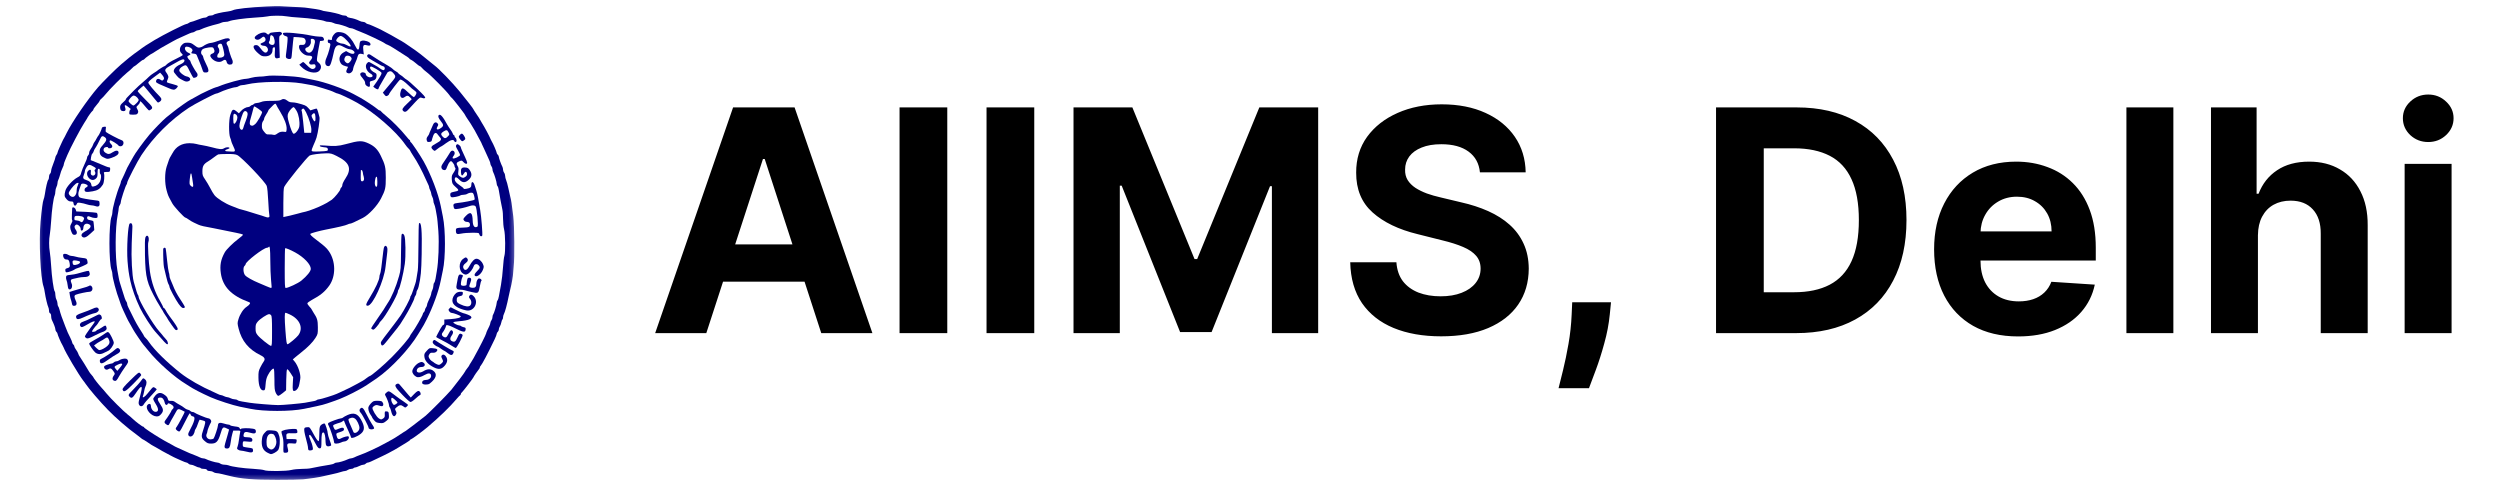
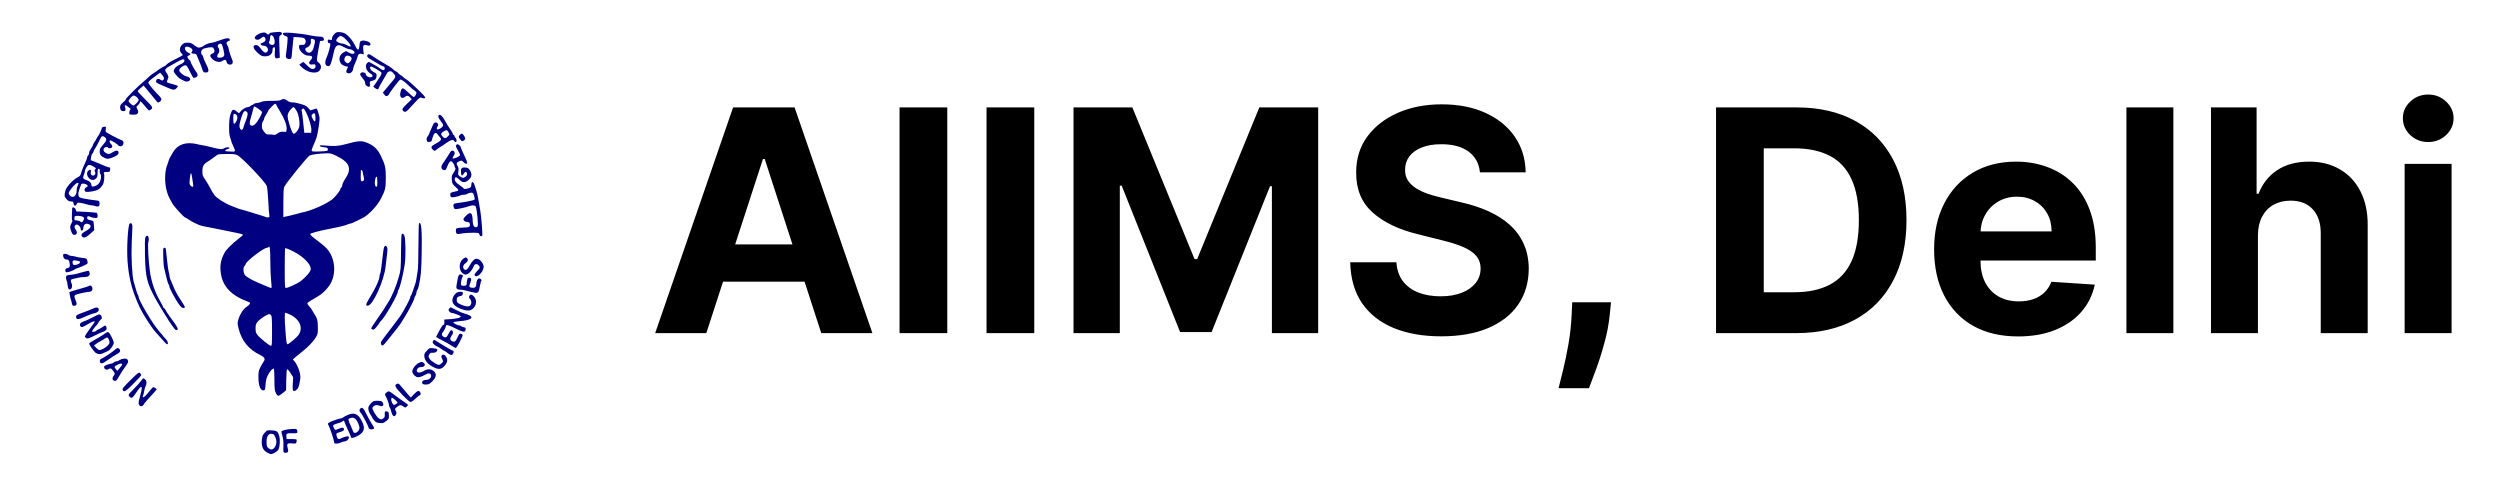
<svg xmlns="http://www.w3.org/2000/svg" width="145" height="28" viewBox="0 0 145 28" fill="none">
  <mask id="mask0_728_7685" style="mask-type:luminance" maskUnits="userSpaceOnUse" x="2" y="0" width="28" height="28">
    <path d="M30 0H2V28H30V0Z" fill="white" />
  </mask>
  <g mask="url(#mask0_728_7685)">
-     <path d="M15.459 0.377C14.508 0.417 13.626 0.519 13.499 0.597C13.467 0.617 13.336 0.65 13.214 0.666C12.854 0.711 12.434 0.809 12.385 0.858C12.36 0.882 12.283 0.902 12.209 0.902C12.14 0.902 12.058 0.931 12.03 0.964C12.001 0.996 11.928 1.025 11.866 1.025C11.805 1.025 11.617 1.078 11.454 1.147C11.287 1.212 11.123 1.269 11.091 1.269C11.058 1.269 10.993 1.298 10.952 1.33C10.907 1.363 10.846 1.392 10.813 1.392C10.715 1.392 9.494 2.007 8.968 2.321C8.506 2.598 8.351 2.7 8.004 2.961C7.943 3.006 7.853 3.071 7.804 3.104C7.694 3.177 7.355 3.45 7.028 3.732C6.722 3.992 5.947 4.763 5.689 5.06C5.081 5.762 4.191 7.062 3.868 7.71C3.775 7.898 3.734 7.983 3.66 8.106C3.636 8.146 3.607 8.208 3.595 8.24C3.583 8.273 3.517 8.416 3.452 8.554C3.387 8.697 3.334 8.831 3.334 8.86C3.334 8.888 3.305 8.95 3.272 8.99C3.24 9.035 3.211 9.1 3.211 9.133C3.211 9.17 3.154 9.333 3.089 9.5C3.019 9.663 2.966 9.85 2.966 9.912C2.966 9.973 2.938 10.046 2.905 10.075C2.872 10.103 2.844 10.185 2.844 10.254C2.844 10.327 2.823 10.405 2.799 10.429C2.75 10.478 2.656 10.882 2.603 11.257C2.587 11.379 2.55 11.526 2.525 11.583C2.48 11.689 2.419 12.129 2.354 12.847C2.248 13.98 2.346 16.12 2.525 16.617C2.55 16.683 2.582 16.842 2.599 16.964C2.644 17.266 2.754 17.726 2.803 17.82C2.823 17.861 2.844 17.955 2.844 18.024C2.844 18.097 2.868 18.159 2.905 18.171C2.942 18.187 2.966 18.248 2.966 18.334C2.966 18.411 2.983 18.505 3.003 18.546C3.125 18.794 3.211 19.019 3.211 19.1C3.211 19.153 3.24 19.218 3.272 19.247C3.305 19.276 3.334 19.324 3.334 19.353C3.334 19.41 3.546 19.903 3.624 20.021C3.644 20.054 3.673 20.111 3.685 20.144C3.787 20.429 4.558 21.726 4.82 22.064C4.869 22.121 4.934 22.215 4.967 22.264C5.134 22.52 5.816 23.319 6.253 23.764C6.702 24.229 7.433 24.86 7.898 25.191C8.004 25.268 8.127 25.362 8.176 25.407C8.221 25.447 8.27 25.484 8.286 25.484C8.302 25.484 8.433 25.566 8.584 25.668C8.731 25.77 8.857 25.851 8.87 25.851C8.878 25.851 8.955 25.892 9.041 25.945C9.2 26.047 9.629 26.283 9.866 26.405C9.943 26.442 10.037 26.491 10.07 26.511C10.103 26.528 10.16 26.556 10.193 26.569C10.225 26.585 10.368 26.646 10.511 26.711C10.65 26.776 10.789 26.829 10.821 26.829C10.85 26.829 10.899 26.858 10.927 26.89C10.956 26.923 11.021 26.952 11.074 26.952C11.127 26.952 11.242 26.988 11.323 27.033C11.409 27.078 11.507 27.115 11.548 27.115C11.585 27.115 11.63 27.131 11.642 27.155C11.654 27.176 11.736 27.196 11.826 27.196C11.924 27.196 11.989 27.217 12.005 27.257C12.018 27.294 12.079 27.319 12.16 27.319C12.234 27.319 12.332 27.347 12.373 27.38C12.418 27.412 12.499 27.441 12.556 27.441C12.609 27.441 12.761 27.465 12.883 27.498C13.009 27.53 13.206 27.575 13.316 27.604C14.002 27.775 14.663 27.828 16.072 27.828C16.733 27.828 17.415 27.816 17.582 27.8C17.994 27.759 18.586 27.669 18.787 27.612C18.876 27.592 19.097 27.539 19.276 27.502C19.456 27.465 19.677 27.408 19.766 27.376C19.86 27.343 19.971 27.319 20.011 27.319C20.056 27.319 20.13 27.29 20.171 27.257C20.215 27.225 20.301 27.196 20.362 27.196C20.424 27.196 20.489 27.176 20.501 27.155C20.514 27.131 20.558 27.115 20.595 27.115C20.636 27.115 20.738 27.078 20.828 27.033C20.918 26.988 21.028 26.952 21.077 26.952C21.126 26.952 21.187 26.923 21.216 26.89C21.244 26.858 21.297 26.829 21.334 26.829C21.395 26.829 21.506 26.78 22.195 26.446C22.494 26.303 22.563 26.263 22.718 26.177C22.755 26.153 22.816 26.124 22.849 26.108C22.881 26.091 22.983 26.034 23.073 25.977C23.298 25.835 23.343 25.806 23.579 25.668C23.694 25.598 23.788 25.533 23.788 25.513C23.788 25.496 23.808 25.484 23.829 25.484C23.873 25.484 24.527 25.003 24.804 24.767C25.503 24.171 26.086 23.609 26.482 23.14C26.58 23.026 26.674 22.928 26.691 22.924C26.711 22.916 26.727 22.887 26.727 22.855C26.727 22.826 26.756 22.777 26.797 22.749C26.866 22.688 27.462 21.913 27.462 21.88C27.462 21.852 27.715 21.481 27.776 21.416C27.805 21.387 27.83 21.338 27.83 21.31C27.83 21.285 27.854 21.236 27.883 21.212C27.964 21.126 28.287 20.519 28.691 19.675C28.756 19.54 28.809 19.398 28.809 19.365C28.809 19.328 28.838 19.276 28.871 19.247C28.903 19.218 28.932 19.157 28.932 19.108C28.932 19.059 28.956 18.982 28.989 18.937C29.022 18.892 29.058 18.786 29.075 18.705C29.091 18.619 29.12 18.542 29.14 18.529C29.16 18.517 29.177 18.464 29.177 18.407C29.177 18.35 29.201 18.265 29.226 18.216C29.291 18.101 29.41 17.661 29.503 17.188C29.532 17.054 29.577 16.85 29.605 16.74C29.667 16.516 29.761 15.973 29.761 15.843C29.761 15.798 29.777 15.623 29.793 15.456C29.855 14.95 29.838 13.132 29.769 12.541C29.683 11.811 29.646 11.591 29.593 11.399C29.569 11.31 29.52 11.09 29.483 10.91C29.446 10.731 29.389 10.523 29.357 10.45C29.324 10.376 29.299 10.266 29.299 10.205C29.299 10.144 29.271 10.058 29.238 10.018C29.205 9.973 29.177 9.895 29.177 9.842C29.177 9.789 29.16 9.716 29.14 9.675C29.062 9.528 28.932 9.166 28.932 9.096C28.932 9.056 28.903 9.003 28.871 8.974C28.838 8.945 28.809 8.897 28.809 8.868C28.809 8.811 28.597 8.318 28.52 8.199C28.499 8.167 28.471 8.11 28.458 8.077C28.397 7.914 28.095 7.352 27.94 7.111C27.879 7.013 27.83 6.928 27.83 6.919C27.83 6.907 27.748 6.781 27.646 6.634C27.544 6.483 27.462 6.357 27.462 6.345C27.462 6.312 27.095 5.839 26.642 5.285C26.221 4.775 25.458 3.984 25.192 3.789C25.127 3.736 24.915 3.564 24.723 3.409C24.535 3.25 24.253 3.03 24.094 2.92C23.506 2.513 23.294 2.37 23.273 2.37C23.265 2.37 23.188 2.325 23.102 2.276C22.963 2.187 22.404 1.877 22.216 1.787C22.171 1.763 22.106 1.73 22.073 1.71C22.04 1.693 21.983 1.665 21.951 1.652C21.918 1.64 21.775 1.575 21.636 1.51C21.493 1.445 21.355 1.392 21.322 1.392C21.293 1.392 21.244 1.363 21.216 1.33C21.187 1.298 21.118 1.269 21.065 1.269C21.008 1.269 20.914 1.245 20.856 1.212C20.677 1.123 20.469 1.057 20.305 1.037C20.22 1.025 20.138 0.992 20.126 0.959C20.113 0.927 20.052 0.902 19.983 0.902C19.917 0.902 19.828 0.882 19.787 0.862C19.685 0.809 19.215 0.699 18.929 0.662C18.807 0.65 18.68 0.617 18.648 0.597C18.595 0.568 18.129 0.491 17.684 0.438C17.619 0.429 17.288 0.409 16.949 0.397C16.614 0.381 16.292 0.364 16.235 0.36C16.178 0.352 15.831 0.36 15.459 0.377ZM16.623 0.947C16.737 0.972 17.076 1.004 17.378 1.021C17.974 1.057 18.725 1.163 18.848 1.229C18.889 1.253 18.995 1.269 19.08 1.269C19.166 1.273 19.28 1.298 19.338 1.33C19.395 1.363 19.48 1.387 19.534 1.392C19.636 1.392 20.089 1.53 20.203 1.595C20.244 1.62 20.309 1.636 20.354 1.636C20.399 1.636 20.485 1.661 20.55 1.693C20.611 1.726 20.746 1.783 20.848 1.82C21.24 1.966 22.208 2.423 22.318 2.513C22.351 2.541 22.42 2.578 22.473 2.594C22.522 2.606 22.681 2.696 22.828 2.79C22.971 2.884 23.237 3.051 23.416 3.165C23.6 3.275 23.747 3.381 23.747 3.401C23.747 3.418 23.788 3.446 23.841 3.467C23.89 3.487 24.016 3.577 24.122 3.67C24.225 3.764 24.331 3.838 24.351 3.838C24.376 3.838 24.433 3.886 24.478 3.944C24.523 4.001 24.637 4.102 24.731 4.172C24.964 4.339 25.927 5.313 26.058 5.509C26.119 5.599 26.18 5.672 26.201 5.672C26.229 5.672 26.972 6.626 26.972 6.667C26.972 6.679 27.05 6.805 27.148 6.948C27.246 7.087 27.336 7.229 27.352 7.262C27.368 7.294 27.417 7.376 27.462 7.445C27.507 7.511 27.568 7.621 27.601 7.69C27.658 7.808 27.801 8.073 27.875 8.199C27.895 8.232 27.932 8.305 27.952 8.363C27.977 8.42 28.042 8.566 28.103 8.689C28.16 8.811 28.238 8.978 28.27 9.056C28.303 9.133 28.356 9.251 28.385 9.312C28.418 9.378 28.442 9.459 28.442 9.496C28.442 9.532 28.471 9.602 28.503 9.643C28.536 9.687 28.564 9.765 28.564 9.818C28.564 9.871 28.581 9.944 28.605 9.985C28.671 10.099 28.809 10.556 28.809 10.658C28.809 10.711 28.83 10.772 28.858 10.8C28.887 10.829 28.92 10.947 28.936 11.061C28.977 11.33 29.083 11.913 29.136 12.146C29.16 12.239 29.177 12.488 29.177 12.696C29.177 12.904 29.205 13.181 29.238 13.307C29.312 13.593 29.324 14.632 29.254 14.844C29.226 14.922 29.193 15.223 29.173 15.517C29.156 15.806 29.103 16.259 29.058 16.516C29.009 16.773 28.956 17.07 28.936 17.18C28.92 17.286 28.883 17.396 28.858 17.421C28.83 17.449 28.809 17.514 28.809 17.563C28.809 17.677 28.65 18.191 28.601 18.248C28.581 18.269 28.564 18.334 28.564 18.391C28.564 18.448 28.536 18.534 28.503 18.578C28.471 18.619 28.442 18.688 28.442 18.725C28.442 18.762 28.413 18.847 28.381 18.917C28.348 18.986 28.291 19.1 28.258 19.169C28.226 19.239 28.197 19.312 28.197 19.337C28.197 19.386 27.785 20.205 27.609 20.511C27.552 20.613 27.487 20.731 27.466 20.776C27.446 20.82 27.381 20.927 27.323 21.012C27.266 21.098 27.217 21.175 27.217 21.192C27.217 21.204 27.164 21.281 27.095 21.367C27.029 21.452 26.972 21.534 26.972 21.55C26.972 21.583 26.409 22.329 26.18 22.606C25.931 22.899 24.894 23.943 24.686 24.114C24.347 24.383 23.547 24.995 23.53 24.995C23.518 24.995 23.359 25.097 23.171 25.223C22.983 25.35 22.792 25.468 22.747 25.488C22.702 25.509 22.555 25.59 22.42 25.668C22.285 25.745 22.073 25.855 21.951 25.916C21.828 25.973 21.624 26.067 21.502 26.128C21.252 26.246 21.122 26.299 20.848 26.401C20.746 26.438 20.611 26.495 20.55 26.528C20.485 26.56 20.399 26.585 20.358 26.585C20.317 26.585 20.232 26.609 20.166 26.642C19.995 26.727 19.644 26.829 19.534 26.829C19.48 26.829 19.415 26.85 19.387 26.878C19.358 26.907 19.24 26.939 19.125 26.956C18.856 26.997 18.272 27.102 18.039 27.155C17.945 27.18 17.701 27.196 17.5 27.196C17.3 27.196 17.031 27.225 16.9 27.257C16.606 27.335 15.459 27.343 15.324 27.27C15.275 27.245 14.986 27.209 14.683 27.192C14.116 27.164 13.426 27.066 13.263 26.992C13.21 26.972 13.099 26.952 13.014 26.952C12.932 26.952 12.826 26.923 12.781 26.89C12.74 26.858 12.662 26.829 12.609 26.829C12.507 26.829 12.054 26.691 11.94 26.625C11.899 26.601 11.83 26.585 11.781 26.585C11.736 26.585 11.646 26.56 11.589 26.528C11.527 26.495 11.397 26.442 11.295 26.401C11.062 26.316 10.923 26.255 10.633 26.12C10.507 26.063 10.36 25.994 10.307 25.973C10.254 25.953 10.184 25.916 10.152 25.9C10.119 25.88 10.046 25.839 9.988 25.806C9.592 25.594 9.486 25.533 9.311 25.427C8.87 25.166 8.355 24.82 8.355 24.787C8.355 24.767 8.335 24.75 8.31 24.75C8.257 24.75 7.878 24.465 7.686 24.282C7.616 24.212 7.49 24.106 7.408 24.045C7.2 23.89 6.371 23.067 6.171 22.814C6.081 22.704 5.955 22.553 5.885 22.484C5.742 22.333 5.416 21.917 5.416 21.884C5.416 21.872 5.371 21.811 5.314 21.75C5.257 21.689 5.187 21.595 5.159 21.542C5.081 21.399 4.673 20.743 4.62 20.674C4.591 20.641 4.554 20.568 4.538 20.511C4.522 20.454 4.465 20.352 4.411 20.282C4.358 20.213 4.313 20.128 4.313 20.095C4.313 20.058 4.285 20.009 4.252 19.981C4.22 19.952 4.191 19.903 4.191 19.875C4.191 19.842 4.138 19.712 4.073 19.581C3.946 19.328 3.913 19.263 3.783 18.921C3.607 18.477 3.497 18.163 3.452 17.963C3.428 17.873 3.395 17.783 3.37 17.759C3.35 17.739 3.334 17.665 3.334 17.596C3.33 17.531 3.305 17.429 3.272 17.372C3.24 17.315 3.215 17.196 3.211 17.107C3.211 17.013 3.195 16.923 3.174 16.903C3.113 16.842 2.999 16.026 2.966 15.415C2.946 15.113 2.913 14.755 2.889 14.62C2.836 14.322 2.836 13.874 2.889 13.601C2.909 13.487 2.946 13.14 2.966 12.826C3.003 12.186 3.105 11.461 3.17 11.342C3.191 11.298 3.211 11.192 3.211 11.106C3.215 11.02 3.24 10.906 3.272 10.849C3.305 10.792 3.33 10.694 3.334 10.633C3.334 10.568 3.354 10.478 3.383 10.429C3.407 10.38 3.444 10.287 3.46 10.217C3.501 10.042 3.579 9.826 3.644 9.7C3.677 9.643 3.701 9.565 3.701 9.532C3.701 9.5 3.738 9.386 3.787 9.276C3.832 9.166 3.885 9.039 3.905 8.994C4.069 8.599 4.669 7.462 4.881 7.14C4.975 7.001 5.048 6.883 5.048 6.875C5.048 6.838 5.314 6.463 5.363 6.434C5.391 6.418 5.416 6.381 5.416 6.353C5.416 6.324 5.497 6.21 5.6 6.092C5.702 5.978 5.783 5.864 5.783 5.843C5.783 5.819 5.828 5.766 5.885 5.721C5.938 5.676 6.057 5.554 6.143 5.444C6.338 5.195 7.126 4.408 7.375 4.208C7.478 4.131 7.608 4.013 7.665 3.952C7.723 3.886 7.784 3.838 7.8 3.838C7.816 3.838 7.927 3.756 8.041 3.654C8.159 3.552 8.274 3.471 8.302 3.471C8.331 3.471 8.368 3.446 8.384 3.418C8.412 3.369 8.788 3.104 8.825 3.104C8.833 3.104 8.951 3.03 9.09 2.937C9.225 2.847 9.454 2.712 9.592 2.639C9.731 2.562 9.927 2.456 10.029 2.394C10.131 2.337 10.242 2.28 10.274 2.264C10.307 2.252 10.446 2.191 10.58 2.125C10.96 1.946 11.119 1.881 11.181 1.881C11.213 1.881 11.274 1.852 11.319 1.82C11.36 1.787 11.43 1.758 11.47 1.758C11.515 1.758 11.597 1.734 11.654 1.701C11.826 1.616 12.295 1.465 12.601 1.396C12.679 1.379 12.785 1.343 12.834 1.318C12.883 1.29 12.989 1.269 13.071 1.269C13.152 1.269 13.255 1.253 13.295 1.229C13.418 1.163 14.173 1.057 14.786 1.021C15.1 1.004 15.431 0.972 15.52 0.951C15.741 0.898 16.37 0.898 16.623 0.947Z" fill="#000080" />
    <path d="M15.916 1.868C15.741 1.881 15.651 1.905 15.635 1.942C15.606 2.019 15.524 2.019 15.459 1.942C15.39 1.856 15.181 1.872 14.994 1.974C14.777 2.097 14.72 2.195 14.822 2.272C14.916 2.337 15.034 2.313 15.157 2.203C15.267 2.101 15.329 2.105 15.386 2.223C15.435 2.341 15.377 2.423 15.194 2.492C15.1 2.529 15.092 2.545 15.133 2.594C15.161 2.627 15.239 2.655 15.308 2.655C15.504 2.655 15.622 2.904 15.479 3.022C15.39 3.095 15.284 3.038 15.12 2.818C14.998 2.655 14.945 2.614 14.851 2.614C14.61 2.614 14.679 2.847 14.998 3.112C15.153 3.246 15.206 3.267 15.377 3.267C15.639 3.267 15.806 3.128 15.806 2.908C15.806 2.794 15.827 2.757 15.884 2.745C15.953 2.729 15.957 2.749 15.941 3.018C15.916 3.34 15.957 3.417 16.129 3.373L16.227 3.348L16.206 2.72C16.182 2.109 16.186 2.093 16.272 2.048C16.317 2.019 16.357 1.974 16.357 1.946C16.357 1.893 16.259 1.832 16.202 1.848C16.186 1.852 16.059 1.86 15.916 1.868ZM15.839 2.101C15.871 2.133 15.908 2.239 15.925 2.333C15.957 2.541 15.888 2.639 15.733 2.598C15.618 2.57 15.557 2.46 15.622 2.394C15.643 2.374 15.663 2.284 15.663 2.199C15.663 2.031 15.733 1.995 15.839 2.101Z" fill="#000080" />
    <path d="M19.517 1.881C19.395 1.93 19.256 2.117 19.256 2.235C19.256 2.325 19.244 2.333 19.134 2.309C19.023 2.284 19.011 2.292 19.011 2.386C19.011 2.455 19.035 2.492 19.072 2.492C19.109 2.492 19.146 2.517 19.158 2.549C19.183 2.61 19.044 3.116 18.946 3.328C18.807 3.629 18.852 3.837 19.056 3.837C19.158 3.837 19.219 3.678 19.374 2.973C19.448 2.647 19.587 2.553 19.819 2.667C19.881 2.7 19.991 2.753 20.064 2.79C20.142 2.826 20.244 2.859 20.293 2.859C20.403 2.859 20.562 2.965 20.562 3.042C20.562 3.144 20.407 3.153 20.236 3.055L20.073 2.961L19.917 3.047C19.726 3.157 19.644 3.36 19.713 3.56C19.77 3.723 19.84 3.78 20.04 3.837L20.187 3.878L20.126 4.005C20.052 4.155 20.077 4.229 20.211 4.253C20.334 4.278 20.481 4.131 20.481 3.988C20.481 3.943 20.534 3.797 20.599 3.658C20.665 3.519 20.73 3.352 20.742 3.279C20.775 3.136 20.848 3.091 20.999 3.128L21.101 3.157L21.073 2.924C21.036 2.631 21.081 2.566 21.281 2.627C21.44 2.676 21.522 2.631 21.477 2.521C21.44 2.419 21.138 2.321 20.991 2.362C20.877 2.394 20.869 2.411 20.848 2.639C20.82 2.965 20.742 2.957 20.579 2.614C20.452 2.345 20.224 2.076 20.032 1.954C19.897 1.872 19.628 1.832 19.517 1.881ZM20.007 2.235C20.387 2.602 20.456 2.81 20.142 2.631C20.048 2.578 19.93 2.533 19.877 2.533C19.738 2.533 19.501 2.423 19.501 2.358C19.501 2.26 19.664 2.084 19.762 2.084C19.811 2.084 19.922 2.154 20.007 2.235ZM20.334 3.291C20.42 3.377 20.416 3.438 20.313 3.568C20.211 3.695 20.142 3.703 20.028 3.589C19.946 3.507 19.95 3.393 20.04 3.275C20.097 3.206 20.256 3.214 20.334 3.291Z" fill="#000080" />
    <path d="M16.419 1.922C16.382 1.983 16.463 2.072 16.586 2.101C16.692 2.13 16.692 2.134 16.672 2.423C16.659 2.586 16.631 2.855 16.606 3.022C16.566 3.299 16.57 3.332 16.631 3.381C16.672 3.41 16.749 3.43 16.806 3.422C16.904 3.41 16.909 3.393 16.937 3.043C16.953 2.839 16.982 2.558 16.998 2.411L17.031 2.146L17.292 2.158C17.439 2.166 17.586 2.187 17.627 2.211C17.729 2.264 17.762 2.403 17.705 2.517C17.664 2.59 17.623 2.611 17.505 2.602C17.382 2.594 17.358 2.606 17.345 2.684C17.313 2.912 17.619 3.226 17.868 3.226C18.133 3.226 18.174 3.308 18.007 3.507C17.917 3.613 17.909 3.646 17.954 3.699C17.99 3.744 18.044 3.756 18.137 3.736C18.248 3.715 18.276 3.728 18.297 3.797C18.333 3.907 18.252 4.001 18.121 4.001C18.052 4.001 17.954 3.935 17.815 3.797C17.705 3.683 17.599 3.593 17.586 3.593C17.574 3.593 17.517 3.63 17.46 3.675L17.358 3.752L17.46 3.858C17.77 4.192 18.317 4.319 18.521 4.103C18.66 3.956 18.648 3.768 18.488 3.638C18.366 3.532 18.366 3.528 18.399 3.287C18.419 3.153 18.46 2.896 18.497 2.717C18.529 2.537 18.558 2.386 18.562 2.378C18.562 2.374 18.607 2.37 18.66 2.37C18.787 2.37 18.823 2.313 18.766 2.207C18.733 2.142 18.68 2.125 18.529 2.125C18.423 2.125 18.211 2.097 18.052 2.064C17.456 1.934 16.463 1.848 16.419 1.922ZM18.235 2.309C18.264 2.341 18.276 2.411 18.264 2.46C18.252 2.513 18.219 2.639 18.195 2.749C18.125 3.026 17.937 3.141 17.778 2.994C17.672 2.9 17.684 2.786 17.803 2.753C17.925 2.725 18.039 2.562 18.031 2.439C18.027 2.39 18.023 2.325 18.027 2.297C18.031 2.227 18.174 2.236 18.235 2.309Z" fill="#000080" />
    <path d="M12.908 2.284C12.532 2.423 12.295 2.492 12.209 2.492C12.12 2.492 11.887 2.594 11.785 2.676C11.752 2.704 11.666 2.741 11.601 2.753C11.495 2.778 11.442 2.753 11.283 2.631C11.119 2.505 11.054 2.476 10.887 2.476C10.719 2.472 10.666 2.492 10.564 2.59C10.409 2.737 10.389 2.965 10.519 3.083C10.564 3.124 10.601 3.173 10.601 3.189C10.601 3.21 10.413 3.316 10.184 3.426C9.952 3.536 9.723 3.675 9.674 3.732C9.621 3.789 9.564 3.838 9.539 3.838C9.507 3.838 9.139 4.07 9.09 4.127C9.078 4.139 8.996 4.192 8.906 4.245C8.817 4.298 8.698 4.392 8.641 4.449C8.584 4.51 8.429 4.649 8.294 4.763C8.159 4.873 7.914 5.101 7.747 5.268C7.343 5.676 7.294 5.729 7.294 5.77C7.294 5.79 7.22 5.868 7.131 5.945C7.004 6.055 6.967 6.116 6.967 6.218C6.967 6.373 7.028 6.447 7.159 6.447C7.278 6.447 7.31 6.373 7.257 6.231C7.196 6.076 7.265 6.059 7.424 6.19C7.498 6.251 7.567 6.304 7.576 6.312C7.588 6.32 7.571 6.349 7.547 6.373C7.518 6.402 7.498 6.475 7.498 6.536C7.498 6.646 7.502 6.65 7.723 6.65C7.91 6.65 7.951 6.638 7.992 6.561C8.029 6.491 8.025 6.447 7.967 6.337C7.894 6.202 7.894 6.202 8 6.104C8.061 6.047 8.11 5.974 8.11 5.937C8.11 5.839 8.163 5.864 8.315 6.047C8.645 6.438 8.633 6.43 8.706 6.381C8.906 6.263 8.886 6.222 8.425 5.77C8.184 5.529 7.988 5.313 7.988 5.289C7.988 5.264 8.065 5.183 8.159 5.105L8.327 4.963L8.449 5.105C8.559 5.236 8.947 5.705 9.094 5.884C9.151 5.957 9.168 5.962 9.245 5.913C9.388 5.823 9.396 5.725 9.266 5.595C8.939 5.268 8.6 4.861 8.6 4.792C8.604 4.743 8.731 4.62 8.947 4.465L9.286 4.213L9.368 4.302C9.515 4.461 9.547 4.559 9.474 4.628C9.417 4.686 9.4 4.686 9.323 4.633C9.164 4.522 9.049 4.575 9.049 4.751C9.049 4.783 9.192 4.865 9.368 4.934C9.539 5.008 9.739 5.093 9.805 5.122C10.037 5.224 10.123 5.228 10.221 5.134C10.274 5.085 10.315 5.024 10.315 4.995C10.315 4.971 10.18 4.918 10.009 4.877C9.837 4.836 9.69 4.787 9.678 4.771C9.67 4.755 9.69 4.677 9.727 4.6C9.796 4.453 9.78 4.396 9.609 4.152C9.547 4.062 9.605 3.964 9.772 3.874C9.841 3.842 10.025 3.736 10.18 3.646C10.523 3.442 10.662 3.397 10.695 3.487C10.723 3.564 10.633 3.658 10.466 3.732C10.164 3.858 10.001 4.082 10.111 4.217C10.131 4.245 10.201 4.327 10.258 4.4C10.319 4.478 10.409 4.555 10.454 4.575C10.503 4.6 10.585 4.641 10.642 4.673C10.768 4.747 10.891 4.751 10.985 4.681C11.095 4.6 11.009 4.465 10.825 4.433C10.662 4.4 10.397 4.188 10.397 4.086C10.401 3.993 10.478 3.903 10.633 3.825C10.805 3.744 10.821 3.756 11.025 4.176C11.111 4.347 11.197 4.502 11.213 4.51C11.234 4.522 11.295 4.514 11.352 4.49C11.47 4.445 11.495 4.315 11.405 4.209C11.307 4.09 11.05 3.63 11.05 3.573C11.05 3.54 11.025 3.499 10.993 3.483C10.964 3.467 10.919 3.41 10.891 3.357C10.85 3.275 10.854 3.263 10.948 3.218C11.082 3.157 11.079 3.132 10.907 3.051C10.76 2.982 10.678 2.806 10.756 2.729C10.813 2.672 11.025 2.725 11.115 2.823C11.176 2.892 11.181 2.92 11.14 2.982C11.07 3.096 11.074 3.096 11.242 3.112C11.368 3.124 11.397 3.145 11.438 3.267C11.466 3.344 11.524 3.491 11.572 3.593C11.617 3.695 11.687 3.874 11.723 3.988C11.789 4.192 11.801 4.205 11.928 4.205C12.152 4.205 12.144 4.078 11.903 3.605C11.838 3.479 11.785 3.344 11.785 3.304C11.785 3.267 11.756 3.214 11.723 3.185C11.63 3.108 11.65 2.933 11.76 2.851C11.813 2.814 11.964 2.77 12.103 2.753C12.324 2.729 12.352 2.737 12.393 2.81C12.475 2.961 12.446 3.063 12.316 3.108C12.177 3.157 12.16 3.247 12.267 3.373C12.442 3.581 12.74 3.654 12.903 3.532C13.03 3.434 13.12 3.458 13.144 3.589C13.173 3.719 13.283 3.776 13.418 3.736C13.508 3.707 13.528 3.56 13.459 3.438C13.406 3.344 13.255 2.876 13.255 2.802C13.255 2.77 13.222 2.688 13.185 2.623C13.128 2.521 13.124 2.492 13.169 2.435C13.197 2.399 13.25 2.37 13.283 2.37C13.316 2.37 13.336 2.341 13.328 2.297C13.312 2.199 13.152 2.195 12.908 2.284ZM12.867 2.574C12.908 2.639 13.01 3.059 13.01 3.165C13.01 3.279 12.903 3.348 12.728 3.348C12.622 3.348 12.601 3.332 12.601 3.251C12.601 3.198 12.63 3.132 12.662 3.104C12.74 3.039 12.74 2.863 12.662 2.761C12.622 2.708 12.618 2.664 12.646 2.611C12.687 2.529 12.826 2.505 12.867 2.574ZM8.033 5.758C8.057 5.811 8.033 5.864 7.927 5.974C7.853 6.055 7.767 6.12 7.739 6.12C7.678 6.12 7.457 5.921 7.457 5.864C7.457 5.794 7.633 5.582 7.718 5.55C7.808 5.517 7.951 5.615 8.033 5.758Z" fill="#000080" />
    <path d="M21.326 3.173C21.24 3.259 21.318 3.352 21.616 3.515C21.787 3.613 21.967 3.715 22.012 3.744C22.106 3.801 22.146 3.821 22.249 3.854C22.334 3.882 22.343 4.033 22.257 4.066C22.228 4.078 22.134 4.041 22.057 3.98C21.979 3.919 21.853 3.837 21.779 3.801C21.706 3.76 21.587 3.695 21.514 3.65C21.387 3.577 21.383 3.577 21.301 3.65C21.138 3.797 21.244 4.135 21.485 4.265C21.652 4.355 21.652 4.465 21.489 4.482C21.363 4.498 21.216 4.396 21.216 4.298C21.216 4.221 21.048 4.164 20.963 4.212C20.852 4.265 20.873 4.359 21.032 4.535C21.11 4.624 21.175 4.734 21.175 4.787C21.175 4.901 21.212 4.954 21.33 5.016C21.436 5.073 21.473 5.02 21.453 4.832C21.44 4.734 21.457 4.714 21.579 4.689C21.759 4.653 21.832 4.571 21.84 4.404C21.849 4.29 21.828 4.257 21.726 4.208C21.514 4.106 21.395 3.923 21.502 3.858C21.55 3.829 22.098 4.147 22.126 4.221C22.138 4.253 22.11 4.339 22.061 4.412C22.012 4.49 21.955 4.583 21.93 4.62C21.91 4.661 21.836 4.767 21.767 4.861L21.648 5.028L21.746 5.105C21.861 5.191 21.951 5.207 21.951 5.138C21.951 5.113 22.057 4.914 22.187 4.698C22.318 4.482 22.436 4.274 22.453 4.237C22.465 4.196 22.526 4.155 22.583 4.139C22.673 4.119 22.714 4.135 22.812 4.241C22.963 4.404 22.959 4.465 22.808 4.649C22.738 4.73 22.575 4.926 22.445 5.085L22.204 5.374L22.294 5.488C22.371 5.586 22.396 5.594 22.473 5.554C22.522 5.529 22.563 5.488 22.563 5.464C22.563 5.411 23.171 4.612 23.216 4.612C23.298 4.612 23.465 4.734 23.69 4.95C23.82 5.081 23.98 5.219 24.045 5.256C24.106 5.293 24.155 5.35 24.155 5.387C24.155 5.46 24.045 5.631 23.996 5.631C23.976 5.631 23.853 5.529 23.722 5.403C23.347 5.048 23.31 5.044 23.228 5.346C23.155 5.607 23.298 5.77 23.473 5.627C23.608 5.525 23.673 5.529 23.788 5.651L23.882 5.753L23.612 6.014C23.335 6.275 23.298 6.349 23.388 6.438C23.473 6.524 23.571 6.491 23.706 6.332C23.78 6.251 23.955 6.059 24.098 5.908C24.351 5.643 24.363 5.635 24.486 5.68C24.576 5.713 24.625 5.709 24.657 5.676C24.69 5.643 24.567 5.505 24.2 5.154C23.927 4.893 23.653 4.653 23.592 4.624C23.53 4.592 23.453 4.53 23.412 4.49C23.371 4.449 23.286 4.38 23.216 4.343C23.151 4.302 23.094 4.253 23.094 4.237C23.094 4.221 23.032 4.176 22.963 4.139C22.89 4.098 22.808 4.041 22.783 4.005C22.755 3.972 22.653 3.899 22.551 3.837C22.273 3.683 21.657 3.303 21.546 3.218C21.444 3.14 21.371 3.124 21.326 3.173Z" fill="#000080" />
-     <path d="M15.459 4.408C15.357 4.429 15.165 4.445 15.026 4.445C14.892 4.449 14.688 4.477 14.577 4.51C14.467 4.543 14.332 4.571 14.279 4.571C14.047 4.571 13.124 4.824 12.695 5.007C12.626 5.036 12.548 5.06 12.528 5.06C12.503 5.06 12.303 5.142 12.083 5.244C11.695 5.423 11.634 5.456 11.274 5.66C11.185 5.709 11.082 5.766 11.05 5.782C10.931 5.835 10.331 6.259 10.054 6.483C9.899 6.61 9.715 6.756 9.641 6.813C9.474 6.944 8.874 7.559 8.662 7.816C8.323 8.22 7.808 8.933 7.731 9.096C7.714 9.129 7.637 9.267 7.559 9.402C7.482 9.537 7.4 9.687 7.375 9.736C7.29 9.944 7.086 10.384 7.049 10.45C7.024 10.491 7.008 10.543 7.008 10.568C7.008 10.592 6.984 10.67 6.955 10.739C6.763 11.188 6.518 12.084 6.518 12.329C6.518 12.386 6.498 12.484 6.473 12.549C6.306 12.973 6.306 15.244 6.473 15.672C6.498 15.737 6.518 15.835 6.518 15.892C6.518 16.108 6.751 16.976 6.93 17.433C6.947 17.478 6.975 17.559 6.992 17.616C7.008 17.673 7.077 17.845 7.151 18.004C7.224 18.159 7.314 18.354 7.351 18.432C7.384 18.509 7.478 18.684 7.559 18.819C7.637 18.953 7.714 19.092 7.731 19.125C7.767 19.206 8.274 19.956 8.31 19.981C8.323 19.993 8.453 20.148 8.596 20.327C9.147 21.016 10.127 21.884 10.797 22.284C10.834 22.308 10.911 22.357 10.968 22.394C11.221 22.561 11.642 22.781 12.213 23.038C12.593 23.209 13.524 23.511 13.908 23.588C14.1 23.625 14.373 23.682 14.52 23.711C15.3 23.874 16.864 23.874 17.643 23.711C17.803 23.678 18.117 23.613 18.35 23.564C18.578 23.519 18.864 23.442 18.983 23.397C19.097 23.356 19.301 23.283 19.432 23.242C19.774 23.128 20.354 22.863 20.848 22.586C21.138 22.427 21.367 22.28 21.849 21.946C22.694 21.359 23.751 20.229 24.257 19.377C24.282 19.341 24.347 19.235 24.4 19.145C24.584 18.848 24.596 18.823 24.743 18.534C25.11 17.808 25.449 16.87 25.564 16.271C25.601 16.079 25.654 15.815 25.686 15.68C25.845 14.979 25.849 13.332 25.686 12.561C25.658 12.415 25.601 12.142 25.564 11.95C25.417 11.22 25 10.132 24.572 9.361C24.376 9.011 23.878 8.265 23.825 8.248C23.804 8.24 23.788 8.208 23.788 8.175C23.788 8.142 23.776 8.118 23.759 8.118C23.739 8.118 23.637 8.004 23.522 7.861C23.257 7.527 22.73 6.997 22.4 6.728C22.253 6.61 22.118 6.487 22.102 6.459C22.085 6.43 22.049 6.406 22.024 6.406C21.995 6.406 21.938 6.373 21.893 6.328C21.75 6.202 21.167 5.815 20.885 5.66C20.742 5.582 20.571 5.488 20.501 5.452C19.926 5.142 18.856 4.763 18.195 4.636C18.003 4.6 17.721 4.543 17.562 4.51C17.08 4.408 15.778 4.347 15.459 4.408ZM17.5 4.836C18.064 4.93 18.239 4.967 18.378 5.012C18.448 5.036 18.611 5.085 18.746 5.122C19.036 5.203 19.272 5.289 19.432 5.37C19.497 5.403 19.57 5.427 19.595 5.427C19.66 5.427 20.346 5.749 20.718 5.961C21.693 6.504 22.975 7.616 23.498 8.375C23.563 8.468 23.653 8.583 23.702 8.623C23.747 8.668 23.788 8.717 23.788 8.733C23.788 8.75 23.865 8.88 23.959 9.023C24.196 9.369 24.494 9.932 24.715 10.442C24.747 10.519 24.804 10.633 24.833 10.694C24.866 10.751 24.89 10.829 24.89 10.861C24.89 10.894 24.919 10.976 24.951 11.037C24.984 11.102 25.013 11.192 25.013 11.236C25.017 11.281 25.041 11.363 25.074 11.42C25.107 11.477 25.131 11.575 25.135 11.636C25.135 11.701 25.155 11.791 25.184 11.84C25.209 11.889 25.245 12.019 25.266 12.133C25.282 12.243 25.315 12.419 25.335 12.521C25.36 12.623 25.396 13.022 25.425 13.409C25.474 14.139 25.433 15.17 25.335 15.729C25.311 15.859 25.278 16.051 25.262 16.161C25.245 16.267 25.209 16.377 25.184 16.401C25.155 16.43 25.135 16.508 25.135 16.581C25.135 16.65 25.107 16.764 25.074 16.826C25.041 16.891 25.013 16.976 25.013 17.013C25.013 17.082 24.935 17.282 24.825 17.506C24.792 17.572 24.768 17.653 24.768 17.69C24.768 17.726 24.739 17.796 24.706 17.837C24.674 17.881 24.645 17.947 24.645 17.987C24.645 18.024 24.616 18.077 24.584 18.105C24.551 18.134 24.523 18.183 24.523 18.212C24.523 18.285 24.057 19.096 23.902 19.292C23.841 19.373 23.788 19.455 23.788 19.467C23.788 19.549 23.196 20.246 22.726 20.715C22.261 21.183 21.518 21.815 21.436 21.815C21.424 21.815 21.342 21.868 21.261 21.929C21.179 21.995 21.085 22.06 21.052 22.076C21.02 22.088 20.881 22.166 20.746 22.247C20.514 22.382 20.048 22.614 19.746 22.745C19.668 22.777 19.57 22.822 19.53 22.843C19.378 22.916 18.599 23.16 18.509 23.16C18.456 23.16 18.395 23.181 18.374 23.201C18.333 23.242 18.252 23.262 17.684 23.36C17.407 23.405 16.378 23.499 16.133 23.495C15.835 23.495 14.708 23.401 14.479 23.36C14.357 23.336 14.157 23.303 14.038 23.287C13.924 23.27 13.806 23.238 13.777 23.209C13.748 23.181 13.671 23.16 13.606 23.16C13.536 23.156 13.434 23.132 13.377 23.099C13.32 23.067 13.238 23.042 13.193 23.038C13.148 23.038 13.059 23.01 12.993 22.977C12.932 22.944 12.85 22.916 12.818 22.916C12.785 22.916 12.707 22.891 12.65 22.859C12.589 22.83 12.475 22.773 12.397 22.741C11.683 22.431 10.927 21.999 10.462 21.632C9.699 21.028 8.964 20.311 8.653 19.858C8.584 19.756 8.49 19.638 8.441 19.598C8.396 19.553 8.355 19.508 8.355 19.492C8.355 19.475 8.282 19.353 8.196 19.223C8.004 18.933 7.837 18.636 7.641 18.228C7.555 18.061 7.465 17.869 7.433 17.808C7.4 17.743 7.375 17.661 7.375 17.62C7.375 17.584 7.359 17.535 7.339 17.51C7.29 17.465 7.196 17.201 7.086 16.821C7.041 16.662 6.984 16.479 6.959 16.414C6.935 16.344 6.902 16.21 6.886 16.108C6.869 16.006 6.832 15.815 6.808 15.68C6.669 14.897 6.677 13.189 6.828 12.46C6.861 12.3 6.886 12.129 6.886 12.072C6.886 12.015 6.914 11.934 6.947 11.893C6.979 11.848 7.008 11.771 7.008 11.717C7.008 11.603 7.282 10.764 7.339 10.707C7.359 10.686 7.375 10.637 7.375 10.601C7.375 10.503 7.98 9.333 8.204 8.994C8.911 7.93 9.882 6.96 10.948 6.255C11.258 6.047 12.454 5.427 12.54 5.427C12.569 5.427 12.646 5.403 12.711 5.37C12.957 5.244 13.524 5.06 13.663 5.06C13.72 5.056 13.802 5.032 13.842 4.999C13.887 4.967 13.977 4.938 14.038 4.938C14.104 4.938 14.234 4.918 14.328 4.893C14.986 4.73 16.692 4.698 17.5 4.836Z" fill="#000080" />
    <path d="M25.449 6.679C25.388 6.736 25.429 6.85 25.564 7.021C25.739 7.241 25.739 7.303 25.584 7.417C25.38 7.568 25.266 7.527 25.372 7.343C25.429 7.25 25.429 7.217 25.384 7.164C25.29 7.05 25.176 7.087 25.11 7.25C25.074 7.335 25.012 7.478 24.968 7.572C24.927 7.661 24.89 7.751 24.89 7.767C24.89 7.784 24.853 7.845 24.804 7.91C24.743 7.992 24.731 8.053 24.751 8.134C24.772 8.228 24.796 8.244 24.906 8.232C24.996 8.224 25.037 8.195 25.045 8.138C25.053 8.093 25.086 7.979 25.123 7.881C25.196 7.686 25.294 7.657 25.392 7.808C25.429 7.861 25.486 7.934 25.523 7.971C25.633 8.077 25.58 8.167 25.319 8.305C24.996 8.481 24.963 8.534 25.098 8.672C25.188 8.758 25.213 8.766 25.262 8.721C25.343 8.648 25.576 8.485 25.605 8.485C25.617 8.485 25.735 8.403 25.874 8.301C26.127 8.114 26.303 8.069 26.343 8.179C26.36 8.212 26.392 8.24 26.425 8.24C26.503 8.24 26.499 8.061 26.421 7.996C26.388 7.967 26.36 7.918 26.36 7.89C26.36 7.857 26.343 7.833 26.323 7.833C26.303 7.833 26.27 7.792 26.258 7.739C26.241 7.69 26.18 7.584 26.119 7.506C26.062 7.429 25.98 7.298 25.935 7.221C25.686 6.756 25.535 6.589 25.449 6.679ZM26.013 7.674C26.074 7.792 26.074 7.804 26.005 7.881C25.866 8.036 25.796 8.049 25.686 7.939C25.551 7.804 25.56 7.727 25.719 7.629C25.894 7.519 25.939 7.527 26.013 7.674Z" fill="#000080" />
    <path d="M5.959 7.372C5.93 7.38 5.906 7.409 5.906 7.429C5.906 7.486 5.738 7.849 5.702 7.873C5.685 7.886 5.64 7.959 5.6 8.036C5.563 8.114 5.506 8.208 5.477 8.24C5.448 8.273 5.412 8.346 5.395 8.403C5.379 8.46 5.322 8.562 5.269 8.632C5.216 8.701 5.171 8.803 5.171 8.86C5.171 8.917 5.142 8.986 5.11 9.015C5.077 9.043 5.048 9.105 5.048 9.153C5.048 9.198 4.983 9.365 4.905 9.52C4.832 9.675 4.742 9.891 4.714 10.001C4.673 10.177 4.64 10.217 4.497 10.287C4.228 10.425 3.844 10.845 3.791 11.065C3.722 11.338 3.73 11.404 3.86 11.55C3.95 11.652 4.015 11.685 4.118 11.685C4.232 11.685 4.252 11.701 4.265 11.795C4.281 11.946 4.387 11.974 4.444 11.844C4.489 11.746 4.505 11.742 4.677 11.767C4.783 11.783 4.938 11.819 5.028 11.852C5.118 11.881 5.24 11.909 5.301 11.909C5.363 11.909 5.461 11.93 5.522 11.95C5.706 12.019 5.791 11.966 5.775 11.795C5.763 11.644 5.763 11.644 5.538 11.62C5.13 11.571 4.705 11.493 4.636 11.457C4.53 11.4 4.514 11.216 4.599 10.992C4.64 10.878 4.685 10.755 4.697 10.715C4.722 10.637 4.828 10.625 4.983 10.686C5.114 10.735 5.118 10.817 4.999 10.87C4.938 10.898 4.905 10.947 4.905 11.012C4.905 11.143 5.012 11.159 5.383 11.094C5.669 11.045 5.812 10.947 5.967 10.707C6.04 10.588 6.077 10.185 6.028 10.034C6.012 9.985 6.045 9.973 6.192 9.973C6.367 9.973 6.375 9.969 6.387 9.838C6.396 9.745 6.383 9.708 6.338 9.708C6.306 9.708 6.216 9.683 6.143 9.651C6.069 9.618 5.84 9.524 5.636 9.439L5.261 9.288L5.281 9.121C5.293 9.027 5.326 8.933 5.355 8.913C5.383 8.888 5.42 8.827 5.436 8.77C5.453 8.713 5.485 8.644 5.51 8.615C5.571 8.538 5.734 8.236 5.808 8.069C5.885 7.882 5.955 7.857 6.081 7.959C6.216 8.061 6.187 8.163 5.959 8.42C5.808 8.587 5.783 8.644 5.783 8.791C5.783 8.982 5.861 9.076 6.114 9.178C6.224 9.227 6.273 9.223 6.465 9.158C6.755 9.06 6.894 8.95 6.877 8.835C6.861 8.709 6.718 8.709 6.539 8.827C6.359 8.95 6.269 8.958 6.13 8.868C6.008 8.791 5.975 8.705 6.028 8.603C6.073 8.522 6.273 8.493 6.273 8.57C6.273 8.595 6.322 8.607 6.383 8.599C6.526 8.583 6.555 8.464 6.441 8.359C6.351 8.273 6.33 8.179 6.392 8.142C6.432 8.118 6.857 8.383 6.877 8.448C6.886 8.469 6.939 8.485 6.992 8.485C7.175 8.485 7.233 8.187 7.061 8.134C6.922 8.094 6.171 7.698 6.143 7.653C6.126 7.629 6.122 7.547 6.134 7.474C6.155 7.364 6.147 7.343 6.085 7.348C6.04 7.348 5.983 7.36 5.959 7.372ZM5.448 9.675C5.571 9.749 5.579 9.765 5.526 9.822C5.477 9.867 5.473 9.899 5.506 9.952C5.595 10.095 5.436 10.258 5.31 10.152C5.269 10.12 5.253 10.062 5.269 9.985C5.297 9.846 5.232 9.802 5.126 9.895C5.012 9.997 5.028 10.189 5.159 10.328C5.289 10.466 5.436 10.474 5.567 10.352C5.644 10.279 5.661 10.222 5.661 10.026C5.661 9.842 5.673 9.789 5.722 9.789C5.783 9.789 5.795 9.826 5.787 9.981C5.783 10.026 5.8 10.079 5.82 10.095C5.885 10.132 5.873 10.38 5.8 10.535C5.73 10.686 5.579 10.792 5.416 10.817C5.334 10.825 5.31 10.809 5.301 10.727C5.281 10.584 5.195 10.503 5.012 10.446C4.82 10.389 4.787 10.323 4.865 10.14C4.897 10.058 4.926 9.961 4.926 9.916C4.926 9.871 4.967 9.769 5.02 9.692C5.122 9.528 5.204 9.524 5.448 9.675ZM4.558 10.625C4.558 10.637 4.53 10.715 4.497 10.796C4.46 10.878 4.44 11.004 4.444 11.073C4.452 11.241 4.338 11.42 4.224 11.42C4.105 11.42 3.987 11.306 3.987 11.196C3.987 11.114 4.236 10.784 4.395 10.658C4.456 10.605 4.558 10.588 4.558 10.625Z" fill="#000080" />
    <path d="M26.674 7.824C26.584 7.922 26.588 7.95 26.703 8.097C26.797 8.211 26.801 8.215 26.903 8.146C27.017 8.073 27.013 8.028 26.891 7.84C26.817 7.73 26.76 7.726 26.674 7.824Z" fill="#000080" />
    <path d="M26.458 8.423C26.429 8.489 26.433 8.501 26.584 8.766C26.642 8.864 26.686 8.966 26.686 8.994C26.686 9.019 26.601 9.08 26.499 9.133C26.266 9.243 26.184 9.198 26.311 9.035C26.413 8.909 26.38 8.758 26.25 8.737C26.188 8.729 26.135 8.774 26.054 8.921C25.988 9.027 25.858 9.235 25.756 9.377C25.6 9.602 25.58 9.659 25.609 9.744C25.633 9.818 25.682 9.854 25.752 9.862C25.849 9.875 25.87 9.85 25.935 9.667C25.976 9.553 26.046 9.43 26.086 9.39C26.16 9.324 26.168 9.328 26.262 9.434C26.315 9.5 26.36 9.581 26.36 9.622C26.36 9.659 26.38 9.712 26.401 9.732C26.446 9.777 26.413 9.862 26.262 10.087C26.205 10.172 26.192 10.25 26.205 10.429C26.225 10.645 26.237 10.674 26.421 10.841C26.58 10.979 26.609 11.024 26.56 11.057C26.527 11.077 26.486 11.094 26.462 11.094C26.442 11.094 26.352 11.114 26.27 11.138C26.135 11.171 26.115 11.195 26.115 11.293C26.115 11.367 26.143 11.42 26.184 11.436C26.258 11.465 26.637 11.387 26.707 11.33C26.727 11.314 26.809 11.297 26.891 11.297C26.968 11.297 27.07 11.269 27.111 11.236C27.156 11.204 27.25 11.175 27.319 11.175C27.434 11.175 27.45 11.191 27.499 11.363C27.532 11.469 27.54 11.562 27.519 11.583C27.479 11.623 26.866 11.742 26.535 11.774C26.307 11.799 26.266 11.84 26.315 12.019C26.339 12.113 26.368 12.133 26.466 12.125C26.629 12.117 27.001 12.031 27.189 11.966C27.385 11.893 27.519 11.893 27.585 11.97C27.658 12.06 27.76 13.099 27.695 13.14C27.532 13.246 27.425 13.124 27.417 12.818C27.405 12.321 27.295 12.239 27.017 12.524C26.866 12.684 26.854 12.708 26.907 12.781C26.936 12.83 27.005 12.867 27.058 12.867C27.197 12.867 27.258 12.916 27.258 13.03C27.258 13.165 27.201 13.189 26.854 13.201C26.474 13.213 26.442 13.226 26.442 13.364C26.442 13.576 26.491 13.605 26.76 13.548C26.891 13.519 27.172 13.499 27.389 13.499C27.772 13.499 27.781 13.503 27.805 13.601C27.83 13.698 27.924 13.739 27.968 13.67C28.001 13.617 27.919 12.561 27.85 12.174C27.813 11.97 27.76 11.668 27.732 11.501C27.703 11.334 27.658 11.138 27.634 11.073C27.613 11.004 27.568 10.869 27.536 10.768C27.466 10.531 27.34 10.486 27.34 10.702C27.34 10.861 27.287 10.906 27.042 10.951C26.944 10.971 26.891 10.963 26.891 10.935C26.891 10.91 26.788 10.829 26.666 10.747C26.442 10.604 26.339 10.458 26.384 10.339C26.421 10.246 26.491 10.266 26.642 10.421C26.825 10.613 26.985 10.613 27.189 10.425C27.372 10.258 27.389 10.079 27.246 9.867C27.168 9.752 27.123 9.724 26.988 9.716C26.78 9.699 26.719 9.769 26.735 9.997C26.752 10.209 26.809 10.233 26.903 10.07C26.98 9.928 27.066 9.932 27.087 10.074C27.099 10.14 27.07 10.197 27.005 10.246C26.882 10.339 26.825 10.335 26.678 10.233C26.564 10.152 26.56 10.136 26.584 9.948C26.605 9.797 26.597 9.72 26.548 9.646C26.45 9.496 26.47 9.422 26.633 9.357C26.776 9.296 26.784 9.296 26.878 9.398C26.988 9.52 27.095 9.536 27.095 9.434C27.095 9.398 27.042 9.255 26.976 9.121C26.784 8.713 26.727 8.574 26.727 8.538C26.727 8.485 26.588 8.362 26.527 8.362C26.503 8.362 26.47 8.391 26.458 8.423Z" fill="#000080" />
    <path d="M4.187 12.081C4.187 12.109 4.179 12.276 4.171 12.447C4.158 12.623 4.171 12.774 4.191 12.786C4.211 12.798 4.195 12.867 4.15 12.941C4.048 13.104 4.048 13.222 4.142 13.446C4.199 13.589 4.232 13.621 4.318 13.621C4.469 13.621 4.505 13.475 4.391 13.324C4.297 13.193 4.301 13.1 4.403 13.034C4.493 12.977 4.681 13.145 4.681 13.283C4.681 13.356 4.701 13.381 4.754 13.369C4.803 13.361 4.828 13.312 4.836 13.201C4.852 13.01 4.983 12.928 5.15 13.002C5.35 13.091 5.265 13.25 4.922 13.43C4.73 13.532 4.673 13.654 4.779 13.74C4.877 13.821 5.02 13.764 5.252 13.544L5.469 13.344L5.448 13.095C5.44 12.961 5.42 12.835 5.404 12.822C5.387 12.806 5.306 12.782 5.224 12.769C5.118 12.753 5.065 12.72 5.057 12.668C5.032 12.545 5.11 12.508 5.244 12.578C5.314 12.614 5.436 12.643 5.518 12.643C5.653 12.643 5.661 12.635 5.661 12.504C5.661 12.415 5.636 12.358 5.595 12.341C5.559 12.329 5.281 12.305 4.979 12.288L4.428 12.264L4.387 12.146C4.346 12.031 4.195 11.979 4.187 12.081ZM4.82 12.586C4.897 12.659 4.897 12.655 4.836 12.786C4.787 12.892 4.726 12.916 4.66 12.851C4.628 12.818 4.505 12.786 4.346 12.769C4.305 12.765 4.305 12.586 4.342 12.549C4.395 12.492 4.754 12.521 4.82 12.586Z" fill="#000080" />
    <path d="M3.66 14.807C3.66 14.942 3.738 15.048 3.836 15.048C3.971 15.048 4.011 15.093 4.04 15.272C4.073 15.468 4.044 15.521 3.893 15.558C3.799 15.582 3.779 15.607 3.791 15.696C3.799 15.774 3.824 15.802 3.885 15.794C3.987 15.786 4.244 15.692 4.318 15.635C4.35 15.611 4.411 15.578 4.456 15.566C4.607 15.525 5.016 15.342 5.057 15.301C5.089 15.268 5.089 15.211 5.065 15.121C5.028 14.991 5.016 14.987 4.767 14.958C4.624 14.942 4.448 14.909 4.383 14.885C4.314 14.865 4.211 14.844 4.15 14.844C4.093 14.844 4.007 14.816 3.962 14.783C3.922 14.751 3.836 14.722 3.775 14.722C3.685 14.722 3.66 14.742 3.66 14.807ZM4.612 15.158C4.681 15.199 4.632 15.289 4.514 15.329C4.322 15.395 4.244 15.386 4.22 15.289C4.179 15.126 4.228 15.081 4.411 15.109C4.501 15.126 4.591 15.146 4.612 15.158Z" fill="#000080" />
    <path d="M26.862 15.015C26.584 15.211 26.597 15.733 26.887 15.884C27.001 15.941 27.025 15.941 27.136 15.884C27.258 15.822 27.425 15.598 27.479 15.431C27.515 15.309 27.654 15.28 27.752 15.378C27.862 15.488 27.85 15.545 27.666 15.733C27.56 15.839 27.511 15.92 27.527 15.961C27.593 16.132 27.899 15.932 28.009 15.647C28.07 15.488 28.07 15.456 28.013 15.325C27.94 15.146 27.772 15.007 27.634 15.007C27.515 15.007 27.368 15.158 27.221 15.435C27.099 15.664 26.968 15.72 26.891 15.578C26.829 15.464 26.87 15.354 27.017 15.252C27.144 15.162 27.168 15.056 27.087 14.975C27.021 14.909 27.013 14.909 26.862 15.015Z" fill="#000080" />
    <path d="M4.844 15.77C4.722 15.802 4.554 15.847 4.477 15.872C4.399 15.896 4.224 15.929 4.089 15.941C3.868 15.961 3.844 15.978 3.832 16.063C3.824 16.116 3.836 16.198 3.856 16.247C3.881 16.296 3.909 16.422 3.922 16.536C3.95 16.764 3.983 16.813 4.081 16.777C4.175 16.744 4.211 16.573 4.154 16.451C4.069 16.263 4.097 16.194 4.265 16.169C4.346 16.153 4.481 16.124 4.558 16.104C4.636 16.084 4.787 16.067 4.893 16.067C5.012 16.067 5.106 16.043 5.146 16.002C5.22 15.933 5.22 15.921 5.187 15.79C5.159 15.688 5.15 15.688 4.844 15.77Z" fill="#000080" />
    <path d="M26.617 15.953C26.593 15.981 26.564 16.071 26.552 16.148C26.54 16.226 26.511 16.373 26.491 16.475C26.433 16.723 26.482 16.801 26.682 16.801C26.768 16.801 26.891 16.817 26.956 16.837C27.021 16.858 27.209 16.907 27.376 16.943C27.744 17.029 27.756 17.021 27.834 16.593C27.862 16.434 27.899 16.299 27.919 16.287C27.973 16.255 27.875 16.148 27.789 16.148C27.707 16.148 27.625 16.308 27.625 16.471C27.625 16.646 27.548 16.711 27.372 16.691C27.197 16.666 27.189 16.634 27.282 16.393C27.36 16.206 27.336 16.108 27.217 16.108C27.111 16.108 27.095 16.152 27.058 16.519C27.054 16.564 26.899 16.593 26.805 16.568C26.727 16.548 26.719 16.523 26.744 16.344C26.76 16.23 26.793 16.108 26.821 16.067C26.874 15.981 26.866 15.965 26.744 15.928C26.695 15.912 26.642 15.924 26.617 15.953Z" fill="#000080" />
    <path d="M5.15 16.589C5.126 16.609 4.954 16.666 4.763 16.715C4.571 16.768 4.326 16.837 4.22 16.874L4.024 16.939L4.052 17.127C4.069 17.229 4.093 17.339 4.109 17.371C4.126 17.404 4.15 17.502 4.167 17.583C4.191 17.714 4.211 17.738 4.293 17.738C4.444 17.738 4.485 17.624 4.391 17.433C4.293 17.216 4.293 17.131 4.407 17.09C4.546 17.033 5.069 16.923 5.187 16.923C5.326 16.923 5.408 16.772 5.338 16.642C5.289 16.552 5.216 16.532 5.15 16.589Z" fill="#000080" />
    <path d="M26.458 16.997C26.323 17.111 26.237 17.278 26.237 17.429C26.237 17.686 26.54 17.898 27.046 18.004C27.487 18.093 27.793 17.527 27.483 17.192C27.368 17.066 27.278 17.058 27.221 17.164C27.189 17.221 27.197 17.262 27.258 17.331C27.356 17.445 27.364 17.629 27.27 17.718C27.184 17.808 26.98 17.784 26.707 17.653C26.535 17.572 26.503 17.535 26.491 17.433C26.478 17.27 26.527 17.205 26.691 17.172C26.801 17.152 26.833 17.123 26.842 17.034C26.854 16.931 26.846 16.923 26.699 16.923C26.613 16.923 26.507 16.956 26.458 16.997Z" fill="#000080" />
    <path d="M5.338 17.922C5.216 17.979 4.979 18.073 4.807 18.13C4.448 18.252 4.387 18.297 4.42 18.424C4.452 18.542 4.558 18.538 4.824 18.415C5.089 18.289 5.363 18.187 5.506 18.159C5.661 18.13 5.771 18 5.718 17.91C5.653 17.808 5.583 17.808 5.338 17.922Z" fill="#000080" />
    <path d="M26.062 17.894C26.001 17.959 26.001 17.975 26.058 18.057C26.09 18.106 26.152 18.146 26.188 18.146C26.303 18.151 26.703 18.301 26.719 18.346C26.744 18.419 26.523 18.481 26.135 18.509L25.768 18.534L25.772 18.684C25.776 18.791 25.76 18.839 25.723 18.839C25.69 18.839 25.617 18.933 25.555 19.047C25.49 19.166 25.409 19.316 25.372 19.386C25.335 19.455 25.302 19.524 25.298 19.541C25.298 19.557 25.441 19.638 25.617 19.724C25.788 19.81 26.037 19.948 26.168 20.034C26.294 20.115 26.417 20.185 26.433 20.185C26.491 20.185 26.858 19.492 26.833 19.426C26.825 19.402 26.776 19.369 26.727 19.357C26.654 19.337 26.625 19.369 26.531 19.577C26.421 19.826 26.36 19.863 26.192 19.777C26.09 19.72 26.095 19.594 26.197 19.463C26.29 19.341 26.303 19.235 26.221 19.17C26.176 19.133 26.148 19.145 26.086 19.235C26.046 19.296 25.988 19.398 25.96 19.459C25.907 19.581 25.809 19.602 25.698 19.516C25.613 19.451 25.605 19.357 25.678 19.28C25.752 19.194 25.87 18.962 25.87 18.896C25.87 18.823 26.021 18.856 26.278 18.982C26.874 19.284 26.985 19.304 27.005 19.113C27.017 19.019 27.001 18.998 26.891 18.978C26.821 18.962 26.756 18.933 26.744 18.917C26.731 18.896 26.695 18.88 26.658 18.88C26.552 18.88 26.278 18.742 26.294 18.697C26.299 18.672 26.45 18.644 26.629 18.631C27.172 18.591 27.442 18.477 27.307 18.342C27.258 18.293 27.017 18.195 26.854 18.159C26.801 18.146 26.621 18.065 26.454 17.979C26.29 17.89 26.148 17.82 26.139 17.82C26.135 17.82 26.099 17.853 26.062 17.894Z" fill="#000080" />
    <path d="M5.436 18.378C5.126 18.537 4.975 18.602 4.775 18.676C4.628 18.729 4.591 18.872 4.697 18.957C4.742 18.994 4.82 18.965 5.065 18.819C5.355 18.647 5.497 18.598 5.497 18.664C5.497 18.676 5.371 18.859 5.212 19.067C5.057 19.279 4.926 19.475 4.926 19.512C4.926 19.544 4.967 19.593 5.02 19.618C5.093 19.65 5.179 19.622 5.514 19.45C5.734 19.34 5.938 19.247 5.967 19.247C5.996 19.247 6.061 19.214 6.11 19.173C6.183 19.116 6.2 19.071 6.175 18.99C6.143 18.851 6.114 18.851 5.893 19.002C5.791 19.067 5.693 19.124 5.669 19.124C5.649 19.124 5.608 19.153 5.579 19.186C5.53 19.247 5.334 19.271 5.334 19.218C5.334 19.189 5.534 18.916 5.604 18.859C5.628 18.835 5.689 18.749 5.738 18.664C5.791 18.582 5.849 18.513 5.869 18.513C5.938 18.513 5.906 18.313 5.828 18.268C5.73 18.219 5.779 18.207 5.436 18.378Z" fill="#000080" />
    <path d="M5.987 19.414C5.865 19.5 5.628 19.638 5.469 19.724C5.306 19.809 5.171 19.899 5.171 19.928C5.171 19.993 5.412 20.343 5.518 20.437C5.653 20.555 5.832 20.568 6.012 20.474C6.098 20.429 6.216 20.372 6.273 20.348C6.396 20.299 6.6 20.005 6.6 19.879C6.6 19.777 6.379 19.328 6.306 19.284C6.236 19.239 6.245 19.235 5.987 19.414ZM6.306 19.675C6.383 19.842 6.363 19.94 6.224 20.07C6.098 20.184 5.865 20.307 5.763 20.307C5.734 20.307 5.653 20.246 5.583 20.176L5.453 20.042L5.555 19.96C5.612 19.915 5.726 19.842 5.812 19.797C5.898 19.756 6.012 19.687 6.065 19.646C6.196 19.549 6.253 19.553 6.306 19.675Z" fill="#000080" />
    <path d="M25.143 19.744C25.062 19.826 25.086 19.92 25.217 20.014C25.282 20.062 25.351 20.103 25.372 20.103C25.392 20.103 25.486 20.156 25.576 20.226C25.67 20.291 25.76 20.348 25.772 20.348C25.784 20.348 25.866 20.401 25.952 20.47C26.131 20.613 26.217 20.625 26.278 20.515C26.339 20.397 26.327 20.356 26.233 20.327C26.152 20.299 25.466 19.891 25.274 19.757C25.213 19.708 25.18 19.708 25.143 19.744Z" fill="#000080" />
    <path d="M6.661 20.287C6.53 20.413 6.057 20.727 5.893 20.8C5.804 20.841 5.783 20.873 5.791 20.955C5.812 21.134 5.947 21.11 6.277 20.861C6.445 20.739 6.665 20.596 6.771 20.543C6.971 20.445 7.02 20.335 6.918 20.233C6.845 20.16 6.788 20.172 6.661 20.287Z" fill="#000080" />
    <path d="M24.751 20.348C24.608 20.506 24.596 20.535 24.616 20.702C24.641 20.926 24.833 21.142 25.16 21.305C25.437 21.444 25.605 21.424 25.78 21.224C25.939 21.049 25.976 20.878 25.894 20.723C25.817 20.576 25.711 20.527 25.633 20.604C25.584 20.657 25.584 20.686 25.645 20.812C25.715 20.959 25.715 20.963 25.625 21.061C25.572 21.118 25.494 21.163 25.453 21.163C25.388 21.163 25.196 21.065 25.135 21C25.123 20.988 25.078 20.959 25.033 20.935C24.988 20.91 24.927 20.837 24.894 20.776C24.845 20.674 24.845 20.645 24.898 20.555C24.947 20.47 24.984 20.449 25.102 20.458C25.204 20.466 25.27 20.441 25.323 20.384C25.421 20.274 25.355 20.217 25.107 20.197C24.915 20.176 24.902 20.18 24.751 20.348Z" fill="#000080" />
    <path d="M7.069 20.825C7.024 20.837 6.951 20.874 6.906 20.902C6.861 20.935 6.788 20.959 6.739 20.959C6.69 20.959 6.628 20.988 6.6 21.02C6.571 21.053 6.522 21.081 6.49 21.081C6.453 21.081 6.338 21.114 6.224 21.151C6.069 21.208 6.028 21.241 6.036 21.302C6.057 21.42 6.175 21.477 6.273 21.416C6.4 21.338 6.457 21.355 6.571 21.518C6.669 21.656 6.673 21.677 6.62 21.754C6.481 21.938 6.502 22.068 6.669 22.093C6.735 22.101 6.784 22.048 6.898 21.84C6.979 21.693 7.139 21.448 7.253 21.289C7.433 21.041 7.453 20.996 7.416 20.902C7.375 20.796 7.278 20.772 7.069 20.825ZM7.09 21.13C7.086 21.159 7.024 21.257 6.943 21.346L6.804 21.509L6.722 21.412C6.612 21.281 6.616 21.257 6.796 21.167C6.971 21.073 7.09 21.061 7.09 21.13Z" fill="#000080" />
    <path d="M24.31 21.037C24.131 21.114 23.914 21.383 23.914 21.53C23.91 21.648 24.012 21.783 24.143 21.852C24.257 21.909 24.408 21.876 24.633 21.746C24.849 21.62 24.988 21.632 25.004 21.779C25.021 21.917 24.886 22.031 24.702 22.035C24.539 22.039 24.453 22.125 24.494 22.239C24.527 22.321 24.821 22.329 24.919 22.251C25.315 21.942 25.384 21.681 25.115 21.493C24.951 21.383 24.772 21.395 24.551 21.534C24.31 21.677 24.094 21.603 24.196 21.408C24.241 21.326 24.327 21.285 24.457 21.285C24.641 21.285 24.702 21.126 24.555 21.032C24.474 20.98 24.445 20.98 24.31 21.037Z" fill="#000080" />
    <path d="M7.567 22.047C7.204 22.402 7.094 22.537 7.11 22.594C7.171 22.781 7.273 22.724 7.739 22.255C7.988 22.006 8.192 21.778 8.192 21.754C8.192 21.725 8.159 21.676 8.119 21.64C8.053 21.578 8.016 21.607 7.567 22.047Z" fill="#000080" />
    <path d="M8.225 22.027C8.135 22.162 7.918 22.406 7.674 22.651C7.437 22.883 7.424 22.92 7.522 23.014C7.629 23.124 7.69 23.087 7.882 22.798C8.196 22.325 8.29 22.321 8.172 22.785C8.135 22.936 8.086 23.136 8.061 23.226C8.033 23.348 8.033 23.421 8.07 23.482C8.131 23.601 8.278 23.58 8.343 23.446C8.372 23.389 8.551 23.177 8.743 22.977C8.931 22.773 9.09 22.598 9.09 22.586C9.09 22.569 9.045 22.529 8.992 22.496C8.906 22.439 8.89 22.439 8.808 22.52C8.764 22.569 8.649 22.708 8.559 22.822C8.4 23.03 8.229 23.124 8.294 22.965C8.31 22.928 8.339 22.81 8.359 22.704C8.376 22.598 8.408 22.48 8.429 22.439C8.519 22.264 8.519 22.105 8.429 22.019C8.319 21.917 8.298 21.917 8.225 22.027Z" fill="#000080" />
    <path d="M23.024 22.264C22.849 22.333 22.91 22.459 23.331 22.891C23.547 23.12 23.759 23.307 23.8 23.315C23.845 23.323 23.959 23.25 24.094 23.124C24.216 23.01 24.335 22.916 24.355 22.916C24.416 22.916 24.412 22.781 24.351 22.72C24.27 22.639 24.208 22.663 24.012 22.863L23.825 23.058L23.694 22.912C23.555 22.753 23.306 22.463 23.188 22.317C23.13 22.247 23.094 22.235 23.024 22.264Z" fill="#000080" />
    <path d="M22.42 22.765C22.326 22.843 22.314 22.871 22.351 22.94C22.449 23.108 22.563 23.422 22.563 23.503C22.563 23.552 22.583 23.613 22.608 23.637C22.632 23.662 22.669 23.76 22.689 23.858C22.755 24.143 22.873 24.225 22.967 24.045C23.008 23.972 23.004 23.931 22.955 23.833C22.894 23.715 22.898 23.711 23.004 23.621C23.175 23.479 23.253 23.47 23.388 23.568C23.502 23.654 23.51 23.654 23.588 23.584C23.628 23.548 23.665 23.503 23.665 23.487C23.665 23.47 23.559 23.389 23.433 23.303C23.302 23.218 23.094 23.071 22.971 22.977C22.543 22.651 22.547 22.655 22.42 22.765ZM23.053 23.348C23.053 23.373 23.004 23.417 22.947 23.45C22.853 23.499 22.837 23.499 22.783 23.426C22.706 23.32 22.669 23.177 22.702 23.095C22.722 23.046 22.755 23.059 22.89 23.169C22.979 23.242 23.053 23.324 23.053 23.348Z" fill="#000080" />
-     <path d="M9.013 22.936C8.943 23.017 8.886 23.111 8.886 23.144C8.886 23.176 8.951 23.307 9.033 23.433C9.205 23.702 9.209 23.865 9.049 23.886C8.911 23.902 8.772 23.751 8.755 23.568C8.747 23.458 8.727 23.425 8.662 23.425C8.617 23.425 8.559 23.47 8.531 23.523C8.425 23.739 8.776 24.143 9.074 24.151C9.192 24.155 9.245 24.13 9.339 24.024C9.498 23.845 9.49 23.731 9.29 23.437C9.102 23.164 9.107 23.058 9.311 23.058C9.429 23.058 9.515 23.168 9.56 23.372C9.584 23.494 9.69 23.527 9.727 23.425C9.748 23.376 9.776 23.38 9.911 23.445C10.078 23.535 10.115 23.641 10.009 23.731C9.976 23.759 9.948 23.796 9.948 23.812C9.948 23.849 9.711 24.224 9.601 24.363C9.515 24.469 9.523 24.53 9.629 24.603C9.756 24.693 9.78 24.685 9.85 24.534C9.882 24.465 9.964 24.31 10.033 24.2C10.099 24.085 10.176 23.951 10.205 23.894C10.29 23.715 10.352 23.694 10.536 23.788C10.629 23.837 10.707 23.878 10.715 23.882C10.736 23.89 10.315 24.677 10.25 24.754C10.217 24.787 10.193 24.836 10.193 24.86C10.193 24.929 10.348 25.048 10.413 25.023C10.446 25.011 10.585 24.77 10.719 24.489C10.858 24.208 10.985 23.975 11.005 23.975C11.025 23.975 11.05 24.012 11.062 24.053C11.07 24.098 11.123 24.139 11.176 24.147C11.364 24.171 11.303 24.412 10.948 25.076C10.825 25.308 11.095 25.423 11.225 25.194C11.262 25.125 11.295 25.039 11.295 25.003C11.295 24.97 11.319 24.909 11.348 24.876C11.377 24.84 11.438 24.705 11.479 24.575C11.524 24.448 11.568 24.342 11.581 24.342C11.593 24.342 11.67 24.363 11.76 24.387C11.907 24.428 11.915 24.436 11.895 24.558C11.883 24.632 11.834 24.799 11.789 24.929C11.658 25.3 11.67 25.41 11.875 25.582C12.021 25.708 12.075 25.728 12.25 25.728C12.544 25.728 12.654 25.61 12.793 25.149C12.908 24.762 12.936 24.738 13.161 24.852L13.287 24.913L13.206 25.211C13.161 25.37 13.095 25.602 13.059 25.72C12.993 25.953 13.018 26.014 13.173 26.014C13.299 26.014 13.344 25.936 13.381 25.643C13.402 25.476 13.442 25.259 13.475 25.158L13.528 24.974H13.74C13.949 24.974 13.953 24.978 13.928 25.076C13.916 25.133 13.883 25.317 13.863 25.484C13.842 25.651 13.806 25.843 13.777 25.908C13.736 26.01 13.74 26.034 13.806 26.079C13.847 26.111 13.924 26.136 13.973 26.136C14.026 26.136 14.173 26.165 14.304 26.197C14.598 26.275 14.692 26.25 14.675 26.103C14.663 26.002 14.647 25.993 14.402 25.965C14.259 25.948 14.124 25.92 14.104 25.9C14.083 25.879 14.071 25.798 14.079 25.724C14.091 25.59 14.095 25.586 14.255 25.602C14.577 25.635 14.618 25.631 14.634 25.553C14.659 25.427 14.565 25.361 14.353 25.361C14.136 25.361 14.095 25.329 14.136 25.182C14.169 25.044 14.255 25.023 14.496 25.096C14.753 25.174 14.855 25.145 14.839 25.003C14.826 24.909 14.802 24.889 14.663 24.864C14.398 24.819 13.998 24.827 13.965 24.88C13.944 24.913 13.924 24.901 13.904 24.844C13.879 24.779 13.822 24.754 13.626 24.734C13.491 24.717 13.369 24.689 13.357 24.668C13.34 24.644 13.299 24.628 13.259 24.628C13.218 24.628 13.087 24.599 12.973 24.562C12.748 24.489 12.642 24.522 12.642 24.672C12.642 24.774 12.446 25.361 12.393 25.431C12.369 25.459 12.287 25.484 12.213 25.484C12.038 25.484 11.915 25.321 11.985 25.17C12.009 25.117 12.03 25.044 12.03 25.011C12.03 24.95 12.152 24.64 12.238 24.493C12.287 24.404 12.185 24.261 12.07 24.261C11.997 24.261 11.336 23.988 11.278 23.931C11.254 23.91 11.201 23.894 11.16 23.894C11.115 23.894 11.058 23.865 11.034 23.833C11.009 23.8 10.944 23.767 10.891 23.763C10.838 23.755 10.744 23.706 10.687 23.653C10.629 23.604 10.507 23.523 10.417 23.478C10.327 23.429 10.209 23.36 10.152 23.315C10.086 23.262 10.005 23.242 9.911 23.25C9.788 23.258 9.764 23.246 9.739 23.152C9.707 23.03 9.658 22.973 9.49 22.863C9.311 22.748 9.16 22.773 9.013 22.936Z" fill="#000080" />
    <path d="M21.669 23.27C21.583 23.303 21.416 23.49 21.375 23.596C21.334 23.706 21.395 23.931 21.502 24.069C21.546 24.126 21.583 24.188 21.583 24.208C21.583 24.224 21.636 24.302 21.701 24.379C21.795 24.493 21.849 24.518 22.02 24.534C22.212 24.555 22.244 24.542 22.4 24.42C22.559 24.29 22.567 24.277 22.555 24.078C22.543 23.89 22.534 23.874 22.432 23.861C22.314 23.849 22.306 23.861 22.318 24.081C22.322 24.175 22.298 24.224 22.216 24.277C22.114 24.343 22.102 24.343 21.983 24.273C21.84 24.192 21.567 23.735 21.604 23.641C21.616 23.609 21.673 23.556 21.726 23.527C21.812 23.482 21.857 23.482 21.991 23.527C22.114 23.568 22.171 23.568 22.204 23.535C22.269 23.47 22.208 23.295 22.106 23.266C21.991 23.238 21.746 23.238 21.669 23.27Z" fill="#000080" />
    <path d="M20.897 23.698C20.828 23.768 20.836 23.858 20.93 23.955C21.024 24.053 21.379 24.734 21.379 24.811C21.379 24.881 21.518 24.926 21.624 24.893C21.734 24.86 21.73 24.832 21.567 24.587C21.493 24.473 21.35 24.216 21.252 24.017C21.073 23.654 21.003 23.593 20.897 23.698Z" fill="#000080" />
    <path d="M20.162 24.069C20.044 24.122 19.926 24.188 19.901 24.212C19.872 24.241 19.823 24.261 19.791 24.261C19.693 24.261 19.117 24.469 19.056 24.526C19.011 24.571 19.011 24.595 19.068 24.697C19.15 24.844 19.378 25.541 19.378 25.647C19.378 25.712 19.407 25.729 19.517 25.729C19.591 25.729 19.709 25.7 19.77 25.668C19.836 25.635 19.922 25.606 19.962 25.606C20.13 25.606 20.305 25.402 20.211 25.313C20.179 25.28 19.913 25.349 19.774 25.427C19.632 25.509 19.558 25.456 19.517 25.256C19.493 25.133 19.501 25.129 19.721 25.06C19.897 25.003 19.95 24.97 19.95 24.909C19.95 24.787 19.852 24.775 19.64 24.869C19.436 24.962 19.423 24.958 19.346 24.779C19.301 24.669 19.305 24.661 19.432 24.608C19.505 24.579 19.619 24.538 19.689 24.522C19.754 24.506 19.84 24.469 19.877 24.432C19.942 24.379 19.95 24.379 19.971 24.449C19.999 24.534 20.048 24.648 20.232 25.048C20.301 25.199 20.358 25.341 20.358 25.362C20.358 25.468 20.726 25.329 20.938 25.15C21.163 24.958 21.163 24.73 20.93 24.322C20.738 23.988 20.518 23.915 20.162 24.069ZM20.591 24.281C20.705 24.363 20.848 24.661 20.848 24.82C20.848 25.027 20.554 25.215 20.493 25.044C20.481 25.007 20.42 24.864 20.358 24.73C20.179 24.338 20.175 24.306 20.285 24.265C20.42 24.208 20.493 24.212 20.591 24.281Z" fill="#000080" />
-     <path d="M18.705 24.595C18.546 24.681 18.521 24.754 18.521 25.162C18.521 25.382 18.505 25.57 18.484 25.582C18.448 25.606 18.362 25.492 18.231 25.26C17.954 24.754 17.97 24.771 17.827 24.779C17.582 24.791 17.582 24.82 17.831 25.773C17.852 25.855 17.868 25.961 17.868 26.006C17.868 26.116 17.929 26.148 18.06 26.116C18.15 26.096 18.158 26.075 18.141 25.961C18.121 25.826 18.068 25.655 17.962 25.407C17.884 25.223 17.954 25.154 18.056 25.309C18.154 25.456 18.207 25.549 18.317 25.757C18.419 25.961 18.497 26.03 18.582 25.998C18.631 25.981 18.644 25.9 18.644 25.619C18.644 25.186 18.672 25.068 18.762 25.084C18.831 25.101 18.88 25.317 18.884 25.655C18.889 25.859 18.962 25.924 19.134 25.871C19.236 25.839 19.236 25.847 19.113 25.509C19.056 25.354 19.011 25.191 19.011 25.142C19.011 25.011 18.872 24.575 18.827 24.563C18.803 24.555 18.75 24.571 18.705 24.595Z" fill="#000080" />
    <path d="M16.545 24.93C16.435 24.958 16.337 24.999 16.325 25.028C16.317 25.052 16.341 25.166 16.378 25.28C16.423 25.415 16.443 25.598 16.439 25.823C16.427 26.275 16.423 26.259 16.561 26.259C16.717 26.259 16.745 26.194 16.684 25.973C16.619 25.737 16.668 25.688 16.949 25.716C17.162 25.737 17.17 25.737 17.198 25.631C17.211 25.57 17.211 25.509 17.194 25.492C17.178 25.476 17.043 25.464 16.896 25.464H16.623L16.61 25.313C16.594 25.138 16.639 25.113 16.978 25.13C17.243 25.138 17.276 25.121 17.239 24.975C17.215 24.881 17.198 24.873 16.978 24.877C16.851 24.881 16.655 24.905 16.545 24.93Z" fill="#000080" />
    <path d="M15.361 25.092C15.251 25.207 15.214 25.284 15.194 25.463C15.141 25.879 15.243 26.128 15.533 26.267C15.61 26.307 15.696 26.34 15.716 26.34C15.814 26.34 16.059 26.201 16.129 26.108C16.223 25.977 16.263 25.533 16.198 25.3C16.12 25.023 16.063 24.978 15.765 24.962C15.504 24.946 15.496 24.946 15.361 25.092ZM15.847 25.182C15.929 25.215 16.031 25.455 16.031 25.626C16.031 25.9 15.827 26.14 15.667 26.055C15.496 25.965 15.459 25.891 15.459 25.631C15.459 25.26 15.606 25.092 15.847 25.182Z" fill="#000080" />
    <path d="M16.291 5.796C16.235 5.835 16.088 5.85 15.758 5.85C15.42 5.85 15.26 5.866 15.153 5.912C15.069 5.947 14.954 5.975 14.89 5.975C14.827 5.975 14.751 6.002 14.723 6.033C14.695 6.064 14.652 6.091 14.624 6.091C14.596 6.091 14.552 6.118 14.524 6.149C14.496 6.181 14.441 6.208 14.397 6.208C14.277 6.208 14.075 6.32 13.963 6.453L13.856 6.573L13.728 6.468C13.521 6.297 13.466 6.324 13.358 6.67C13.267 6.946 13.263 7.782 13.35 7.984C13.382 8.058 13.41 8.147 13.41 8.174C13.41 8.205 13.466 8.345 13.533 8.485C13.673 8.769 13.657 8.812 13.434 8.792C13.366 8.788 13.251 8.781 13.179 8.777C13.012 8.773 13.028 8.691 13.207 8.649C13.275 8.629 13.322 8.598 13.31 8.579C13.275 8.52 13.1 8.532 12.992 8.602C12.877 8.676 12.733 8.664 12.276 8.54C12.101 8.493 11.858 8.443 11.739 8.423C11.619 8.404 11.456 8.373 11.38 8.349C11.305 8.326 11.13 8.306 10.995 8.306C10.541 8.306 10.21 8.501 10.008 8.878C9.968 8.959 9.912 9.049 9.892 9.08C9.844 9.142 9.773 9.321 9.665 9.667C9.55 10.024 9.55 10.631 9.661 11.031C9.733 11.299 9.761 11.369 9.872 11.571C9.892 11.602 9.948 11.707 9.996 11.801C10.091 11.979 10.68 12.621 10.752 12.621C10.776 12.621 10.859 12.671 10.939 12.729C11.018 12.788 11.154 12.869 11.241 12.908C11.329 12.951 11.444 13.002 11.5 13.029C11.631 13.091 11.862 13.145 12.415 13.242C12.666 13.289 12.98 13.351 13.111 13.383C13.243 13.414 13.517 13.468 13.72 13.507C13.923 13.546 14.091 13.592 14.094 13.616C14.098 13.635 13.975 13.744 13.824 13.857C13.521 14.082 13.123 14.475 13.036 14.638C12.805 15.054 12.741 15.392 12.809 15.854C12.921 16.628 13.422 17.149 14.417 17.514C14.508 17.549 14.52 17.568 14.488 17.627C14.469 17.666 14.385 17.743 14.305 17.794C14.118 17.914 13.919 18.217 13.832 18.509C13.764 18.734 13.764 18.754 13.84 19.061C14.019 19.772 14.417 20.262 15.113 20.604C15.352 20.72 15.4 20.825 15.292 20.973C15.248 21.027 15.165 21.179 15.101 21.303C14.998 21.509 14.986 21.572 14.99 21.906C14.994 22.399 15.113 22.679 15.308 22.64C15.368 22.629 15.384 22.574 15.404 22.298C15.424 22.046 15.455 21.918 15.539 21.758C15.662 21.517 15.818 21.35 15.877 21.385C15.901 21.401 15.917 21.653 15.917 22.011C15.917 22.532 15.929 22.637 15.997 22.788C16.04 22.881 16.104 22.959 16.14 22.959C16.172 22.959 16.287 22.885 16.395 22.8L16.593 22.637L16.602 22.034C16.609 21.622 16.629 21.424 16.657 21.416C16.685 21.408 16.773 21.509 16.852 21.638L17.003 21.879L16.983 22.24C16.96 22.64 16.98 22.706 17.103 22.668C17.222 22.633 17.338 22.462 17.361 22.279C17.373 22.193 17.397 22.065 17.413 21.991C17.465 21.743 17.294 21.21 17.079 20.957L16.983 20.845L17.135 20.713C17.222 20.639 17.381 20.511 17.489 20.425C17.847 20.145 18.142 19.846 18.293 19.605C18.436 19.376 18.436 19.364 18.436 18.979C18.432 18.563 18.4 18.454 18.173 18.113C18.114 18.019 18.066 17.938 18.066 17.93C18.066 17.918 18.014 17.852 17.947 17.782C17.883 17.712 17.827 17.631 17.827 17.596C17.827 17.561 17.939 17.479 18.078 17.401C18.595 17.125 18.838 16.923 19.097 16.566C19.486 16.018 19.479 15.147 19.069 14.564C18.937 14.373 18.83 14.28 18.348 13.911C18.046 13.682 17.966 13.596 18.006 13.557C18.046 13.522 18.551 13.383 18.882 13.32C19.61 13.18 20.052 13.075 20.163 13.017C20.211 12.99 20.278 12.97 20.314 12.97C20.37 12.97 20.593 12.869 21.05 12.636C21.389 12.461 21.882 11.937 22.101 11.509C22.352 11.019 22.376 10.907 22.376 10.304C22.376 9.71 22.34 9.554 22.085 9.033C21.91 8.672 21.727 8.485 21.393 8.326C20.991 8.139 20.848 8.143 20.036 8.365C19.63 8.477 19.387 8.489 18.826 8.439C18.587 8.419 18.535 8.423 18.551 8.466C18.563 8.501 18.651 8.528 18.786 8.54C18.973 8.555 19.001 8.571 19.013 8.649C19.029 8.757 19.009 8.765 18.512 8.785C18.177 8.796 18.094 8.788 18.078 8.746C18.066 8.715 18.11 8.571 18.177 8.431C18.245 8.287 18.328 8.081 18.36 7.976C18.448 7.692 18.555 6.935 18.532 6.806C18.496 6.631 18.404 6.332 18.376 6.305C18.364 6.293 18.277 6.309 18.181 6.344L18.006 6.402L17.875 6.258C17.747 6.118 17.704 6.099 17.23 5.975C17.155 5.955 17.023 5.936 16.936 5.936C16.832 5.936 16.745 5.905 16.665 5.838C16.534 5.73 16.41 5.714 16.291 5.796ZM16.024 6.079C16.036 6.118 16.136 6.293 16.247 6.472C16.502 6.888 16.641 7.265 16.625 7.49C16.613 7.642 16.602 7.665 16.534 7.65C16.343 7.619 16.227 7.642 16.096 7.739C15.981 7.825 15.929 7.84 15.845 7.817C15.786 7.801 15.674 7.79 15.595 7.797C15.467 7.805 15.435 7.786 15.32 7.642C15.209 7.506 15.185 7.448 15.189 7.288C15.189 7.172 15.217 7.071 15.256 7.028C15.292 6.989 15.32 6.927 15.32 6.884C15.32 6.845 15.376 6.732 15.44 6.635C15.503 6.538 15.559 6.441 15.559 6.421C15.559 6.398 15.591 6.352 15.63 6.317C15.666 6.285 15.75 6.2 15.81 6.134C15.941 5.998 15.989 5.986 16.024 6.079ZM14.99 6.313C15.105 6.39 15.201 6.476 15.201 6.503C15.201 6.608 14.918 7.098 14.803 7.195C14.668 7.304 14.648 7.308 14.548 7.273C14.469 7.242 14.464 7.082 14.54 6.861C14.572 6.767 14.608 6.639 14.62 6.577C14.679 6.317 14.727 6.169 14.751 6.169C14.767 6.169 14.87 6.231 14.99 6.313ZM17.206 6.437C17.33 6.662 17.397 7.055 17.361 7.327C17.338 7.51 17.119 7.786 17.023 7.755C16.968 7.735 16.864 7.494 16.765 7.141C16.665 6.802 16.661 6.682 16.725 6.546C16.808 6.379 16.98 6.196 17.043 6.215C17.067 6.227 17.143 6.324 17.206 6.437ZM17.756 6.523C17.919 6.845 18.07 7.358 18.058 7.541L18.046 7.704H17.847H17.648L17.584 7.071C17.549 6.725 17.509 6.425 17.493 6.414C17.457 6.379 17.552 6.282 17.604 6.297C17.628 6.305 17.696 6.406 17.756 6.523ZM14.317 6.488C14.393 6.561 14.373 6.701 14.25 7.02C14.186 7.183 14.122 7.362 14.11 7.42C14.063 7.622 13.887 7.525 13.887 7.296C13.887 7.168 13.979 6.841 14.091 6.565C14.146 6.437 14.234 6.406 14.317 6.488ZM18.297 6.791C18.313 7.067 18.253 7.117 18.149 6.915C18.05 6.725 18.046 6.697 18.13 6.616C18.233 6.515 18.285 6.569 18.297 6.791ZM13.7 6.651C13.736 6.678 13.768 6.752 13.768 6.822C13.768 6.958 13.653 7.179 13.581 7.179C13.545 7.179 13.529 7.094 13.529 6.888C13.529 6.585 13.557 6.546 13.7 6.651ZM19.522 9.045C20.282 9.418 20.422 9.78 20.032 10.359C19.936 10.502 19.857 10.666 19.857 10.72C19.857 10.778 19.829 10.845 19.797 10.872C19.765 10.899 19.737 10.945 19.737 10.977C19.737 11.058 19.411 11.459 19.248 11.583C19.172 11.637 19.041 11.719 18.957 11.766C18.874 11.812 18.774 11.863 18.742 11.878C18.48 12.018 17.935 12.228 17.728 12.275C17.64 12.29 17.433 12.345 17.27 12.391C17.107 12.434 16.9 12.489 16.812 12.508C16.725 12.524 16.605 12.551 16.546 12.566L16.434 12.59V11.773C16.434 11.214 16.45 10.918 16.482 10.845C16.586 10.619 17.823 9.092 17.962 9.018C18.07 8.963 18.543 8.901 18.925 8.893C19.184 8.889 19.24 8.905 19.522 9.045ZM13.76 8.994C14.015 9.115 15.38 10.541 15.471 10.786C15.503 10.872 15.539 11.241 15.559 11.668C15.579 12.073 15.607 12.446 15.623 12.492C15.658 12.613 15.555 12.648 15.368 12.57C15.288 12.539 15.097 12.477 14.942 12.434C14.675 12.356 14.572 12.325 14.277 12.228C14.206 12.205 14.079 12.17 13.995 12.15C13.911 12.131 13.816 12.1 13.776 12.08C13.74 12.061 13.581 11.999 13.426 11.944C13.08 11.816 12.582 11.505 12.439 11.319C12.379 11.245 12.268 11.058 12.192 10.907C12.113 10.755 11.981 10.53 11.894 10.405C11.755 10.203 11.739 10.157 11.739 9.939C11.739 9.643 11.806 9.519 12.053 9.371C12.152 9.309 12.316 9.197 12.415 9.119C12.515 9.041 12.622 8.971 12.654 8.956C12.686 8.944 12.916 8.932 13.163 8.932C13.514 8.928 13.649 8.944 13.76 8.994ZM21.043 10.001C21.047 10.063 21.07 10.18 21.098 10.258C21.146 10.417 21.09 10.534 20.979 10.514C20.931 10.506 20.919 10.44 20.923 10.191C20.927 10.021 20.927 9.873 20.931 9.869C20.931 9.861 20.955 9.861 20.983 9.869C21.007 9.881 21.035 9.939 21.043 10.001ZM11.146 10.32C11.162 10.44 11.185 10.607 11.201 10.685C11.233 10.856 11.166 10.887 11.046 10.759C10.986 10.697 10.983 10.639 11.006 10.398C11.046 9.97 11.098 9.939 11.146 10.32ZM21.886 10.541C21.886 10.763 21.874 10.833 21.83 10.833C21.759 10.833 21.719 10.67 21.747 10.491C21.783 10.289 21.799 10.25 21.846 10.25C21.87 10.25 21.886 10.366 21.886 10.541ZM15.678 15.108C15.678 15.505 15.698 15.994 15.718 16.196C15.766 16.667 15.766 16.702 15.718 16.702C15.698 16.702 15.567 16.651 15.431 16.593C15.292 16.531 15.101 16.449 15.002 16.41C14.668 16.274 14.305 16.072 14.218 15.967C14.106 15.843 14.086 15.497 14.186 15.419C14.218 15.392 14.246 15.349 14.246 15.326C14.246 15.174 15.288 14.373 15.487 14.37C15.523 14.37 15.567 14.35 15.583 14.327C15.65 14.218 15.674 14.436 15.678 15.108ZM17.115 14.638C17.624 14.914 18.026 15.334 18.026 15.594C18.026 15.734 17.807 16.006 17.477 16.278C17.286 16.433 16.709 16.702 16.57 16.702C16.522 16.702 16.514 16.5 16.514 15.563C16.514 14.933 16.526 14.412 16.538 14.401C16.562 14.373 16.836 14.486 17.115 14.638ZM16.804 18.237C17.397 18.513 17.612 19.034 17.298 19.45C17.194 19.589 16.741 19.966 16.677 19.966C16.625 19.966 16.605 19.834 16.554 19.166C16.502 18.462 16.502 18.14 16.558 18.14C16.578 18.14 16.693 18.182 16.804 18.237ZM15.722 18.284C15.766 18.33 15.778 18.532 15.778 19.205C15.778 19.966 15.77 20.064 15.714 20.06C15.627 20.052 15.077 19.613 14.938 19.434C14.839 19.306 14.823 19.251 14.823 19.045C14.823 18.835 14.839 18.789 14.946 18.657C15.073 18.501 15.491 18.225 15.603 18.221C15.639 18.217 15.694 18.245 15.722 18.284Z" fill="#000080" />
    <path d="M7.524 12.966C7.421 13.033 7.341 14.401 7.397 15.147C7.441 15.66 7.465 15.835 7.56 16.294C7.66 16.752 7.863 17.323 8.121 17.864C8.304 18.244 8.778 18.983 9.013 19.247C9.53 19.842 9.649 19.966 9.701 19.966C9.741 19.966 9.749 19.939 9.729 19.861C9.717 19.803 9.689 19.745 9.673 19.733C9.657 19.721 9.574 19.624 9.486 19.519C9.403 19.41 9.291 19.278 9.24 19.224C8.877 18.824 8.038 17.413 8.038 17.207C8.038 17.172 8.022 17.129 8.002 17.11C7.97 17.075 7.902 16.861 7.759 16.352C7.66 15.986 7.604 14.937 7.64 14.098C7.66 13.658 7.68 13.227 7.68 13.141C7.68 12.978 7.62 12.908 7.524 12.966Z" fill="#000080" />
    <path d="M24.302 12.955C24.286 12.97 24.274 13.545 24.27 14.229C24.27 14.917 24.25 15.574 24.23 15.691C24.21 15.807 24.178 16.009 24.158 16.138C24.139 16.266 24.107 16.414 24.083 16.468C24.059 16.523 24.003 16.694 23.955 16.849C23.904 17.005 23.848 17.141 23.832 17.152C23.812 17.164 23.796 17.199 23.796 17.234C23.796 17.323 23.43 18.015 23.231 18.306C23.14 18.439 22.857 18.82 22.602 19.15C22.041 19.881 22.073 19.834 22.101 19.951C22.137 20.09 22.22 20.063 22.38 19.857C22.455 19.756 22.595 19.585 22.682 19.48C22.929 19.181 23.175 18.866 23.219 18.792C23.243 18.757 23.351 18.582 23.462 18.404C23.697 18.035 24.035 17.374 24.035 17.284C24.035 17.253 24.063 17.191 24.095 17.152C24.127 17.11 24.154 17.028 24.154 16.973C24.154 16.919 24.174 16.853 24.198 16.83C24.222 16.806 24.262 16.709 24.282 16.616C24.409 16.06 24.437 15.757 24.457 14.739C24.485 13.343 24.437 12.822 24.302 12.955Z" fill="#000080" />
    <path d="M23.295 13.596C23.279 13.619 23.263 14.089 23.259 14.637C23.251 15.57 23.243 15.656 23.148 16.002C22.973 16.635 22.706 17.265 22.475 17.595C22.423 17.669 22.368 17.759 22.352 17.79C22.316 17.867 22.248 17.965 21.858 18.532C21.675 18.792 21.528 19.018 21.528 19.037C21.528 19.057 21.56 19.088 21.604 19.107C21.663 19.142 21.703 19.115 21.842 18.956C21.93 18.851 22.006 18.75 22.006 18.73C22.006 18.711 22.045 18.664 22.089 18.621C22.32 18.419 23.08 17.094 23.08 16.892C23.08 16.861 23.096 16.818 23.116 16.799C23.195 16.705 23.39 15.912 23.478 15.31C23.542 14.859 23.526 13.798 23.45 13.658C23.394 13.545 23.343 13.526 23.295 13.596Z" fill="#000080" />
    <path d="M8.432 13.775C8.404 13.849 8.396 14.179 8.408 14.797C8.44 16.126 8.515 16.414 9.092 17.459C9.176 17.607 9.295 17.805 9.355 17.899C9.419 17.992 9.47 18.074 9.47 18.089C9.47 18.101 9.526 18.186 9.59 18.283C9.657 18.377 9.709 18.462 9.709 18.47C9.709 18.501 10.123 19.092 10.163 19.119C10.242 19.174 10.306 19.15 10.306 19.076C10.306 19.003 10.187 18.816 9.829 18.334C9.741 18.217 9.641 18.062 9.61 17.992C9.574 17.926 9.53 17.868 9.51 17.868C9.486 17.868 9.47 17.848 9.47 17.829C9.47 17.805 9.391 17.654 9.299 17.487C8.985 16.95 8.79 16.383 8.694 15.742C8.615 15.201 8.559 14.14 8.603 14.047C8.623 14.008 8.635 13.915 8.627 13.833C8.611 13.651 8.495 13.612 8.432 13.775Z" fill="#000080" />
    <path d="M22.296 14.3C22.272 14.327 22.244 14.447 22.232 14.564C22.137 15.423 22.081 15.823 22.045 15.885C22.025 15.924 22.006 15.998 22.006 16.049C22.006 16.231 21.779 16.721 21.444 17.265C21.214 17.642 21.19 17.732 21.329 17.732C21.619 17.732 22.284 16.27 22.364 15.458C22.38 15.299 22.415 14.999 22.443 14.793C22.479 14.513 22.479 14.397 22.447 14.335C22.395 14.241 22.352 14.234 22.296 14.3Z" fill="#000080" />
    <path d="M9.466 14.455C9.458 14.824 9.482 15.384 9.51 15.497C9.53 15.57 9.586 15.807 9.634 16.021C9.681 16.235 9.745 16.445 9.777 16.488C9.805 16.53 9.829 16.596 9.829 16.631C9.829 16.717 10.183 17.378 10.358 17.623C10.509 17.832 10.589 17.891 10.68 17.856C10.756 17.825 10.748 17.809 10.445 17.343C10.262 17.067 10.135 16.826 10.012 16.507C9.972 16.41 9.916 16.274 9.884 16.204C9.852 16.134 9.829 16.037 9.829 15.982C9.829 15.932 9.813 15.846 9.789 15.788C9.769 15.734 9.721 15.415 9.689 15.077C9.653 14.743 9.622 14.443 9.61 14.416C9.578 14.335 9.47 14.362 9.466 14.455Z" fill="#000080" />
  </g>
  <path d="M40.966 19.321H38L42.519 6.23H46.086L50.599 19.321H47.633L44.354 9.222H44.251L40.966 19.321ZM40.781 14.176H47.786V16.336H40.781V14.176ZM54.942 6.23V19.321H52.174V6.23H54.942ZM59.987 6.23V19.321H57.219V6.23H59.987ZM62.264 6.23H65.677L69.283 15.026H69.436L73.041 6.23H76.454V19.321H73.77V10.801H73.661L70.273 19.258H68.445L65.058 10.769H64.949V19.321H62.264V6.23ZM85.836 9.995C85.785 9.48 85.566 9.079 85.178 8.794C84.79 8.508 84.264 8.365 83.599 8.365C83.147 8.365 82.766 8.429 82.455 8.557C82.144 8.681 81.905 8.853 81.739 9.075C81.577 9.296 81.496 9.548 81.496 9.829C81.488 10.064 81.537 10.268 81.643 10.443C81.754 10.618 81.905 10.769 82.097 10.897C82.289 11.02 82.51 11.129 82.762 11.223C83.013 11.312 83.282 11.389 83.567 11.453L84.743 11.734C85.314 11.862 85.839 12.032 86.316 12.245C86.793 12.459 87.207 12.72 87.556 13.032C87.905 13.343 88.176 13.709 88.368 14.131C88.564 14.553 88.664 15.037 88.668 15.582C88.664 16.383 88.459 17.078 88.055 17.666C87.654 18.25 87.074 18.703 86.316 19.027C85.562 19.347 84.652 19.507 83.586 19.507C82.53 19.507 81.609 19.345 80.825 19.021C80.045 18.697 79.436 18.218 78.997 17.583C78.562 16.944 78.334 16.153 78.313 15.211H80.991C81.021 15.65 81.147 16.017 81.368 16.311C81.594 16.601 81.895 16.82 82.27 16.969C82.649 17.114 83.077 17.186 83.555 17.186C84.023 17.186 84.43 17.118 84.775 16.982C85.125 16.846 85.395 16.656 85.587 16.413C85.779 16.17 85.875 15.891 85.875 15.576C85.875 15.282 85.787 15.034 85.613 14.834C85.442 14.634 85.191 14.463 84.859 14.323C84.53 14.182 84.128 14.054 83.65 13.939L82.225 13.581C81.121 13.313 80.25 12.893 79.611 12.322C78.971 11.751 78.654 10.982 78.658 10.015C78.654 9.222 78.865 8.529 79.291 7.937C79.721 7.345 80.312 6.882 81.062 6.55C81.812 6.218 82.664 6.051 83.618 6.051C84.59 6.051 85.438 6.218 86.162 6.55C86.891 6.882 87.458 7.345 87.863 7.937C88.267 8.529 88.476 9.216 88.489 9.995H85.836ZM93.438 17.532L93.368 18.235C93.312 18.797 93.206 19.358 93.048 19.916C92.895 20.478 92.733 20.988 92.562 21.444C92.396 21.899 92.262 22.258 92.16 22.517H90.396C90.46 22.266 90.547 21.914 90.658 21.463C90.768 21.015 90.873 20.512 90.971 19.954C91.069 19.396 91.131 18.827 91.156 18.247L91.188 17.532H93.438ZM104.171 19.321H99.53V6.23H104.209C105.526 6.23 106.659 6.493 107.61 7.017C108.56 7.537 109.291 8.284 109.802 9.26C110.318 10.236 110.576 11.404 110.576 12.763C110.576 14.127 110.318 15.299 109.802 16.279C109.291 17.259 108.556 18.011 107.597 18.535C106.642 19.059 105.5 19.321 104.171 19.321ZM102.298 16.95H104.056C104.874 16.95 105.562 16.805 106.12 16.515C106.683 16.221 107.105 15.767 107.386 15.154C107.671 14.536 107.814 13.739 107.814 12.763C107.814 11.796 107.671 11.005 107.386 10.392C107.105 9.778 106.685 9.326 106.127 9.037C105.568 8.747 104.88 8.602 104.062 8.602H102.298V16.95ZM117.049 19.513C116.039 19.513 115.17 19.309 114.441 18.899C113.717 18.486 113.158 17.902 112.766 17.148C112.374 16.39 112.178 15.493 112.178 14.457C112.178 13.447 112.374 12.561 112.766 11.798C113.158 11.035 113.71 10.441 114.422 10.015C115.138 9.588 115.977 9.375 116.94 9.375C117.588 9.375 118.191 9.48 118.749 9.689C119.312 9.893 119.802 10.202 120.22 10.615C120.641 11.029 120.97 11.549 121.204 12.175C121.438 12.797 121.555 13.526 121.555 14.361V15.109H113.265V13.421H118.992C118.992 13.03 118.907 12.682 118.737 12.38C118.566 12.077 118.33 11.841 118.027 11.67C117.729 11.495 117.381 11.408 116.985 11.408C116.572 11.408 116.205 11.504 115.886 11.696C115.57 11.883 115.323 12.137 115.144 12.456C114.965 12.772 114.874 13.123 114.869 13.511V15.115C114.869 15.601 114.959 16.021 115.138 16.375C115.321 16.728 115.579 17.001 115.911 17.193C116.244 17.385 116.638 17.48 117.094 17.48C117.396 17.48 117.673 17.438 117.925 17.353C118.176 17.267 118.391 17.14 118.57 16.969C118.749 16.799 118.886 16.59 118.979 16.343L121.498 16.509C121.37 17.114 121.108 17.642 120.712 18.094C120.32 18.542 119.813 18.891 119.19 19.142C118.573 19.39 117.859 19.513 117.049 19.513ZM126.055 6.23V19.321H123.332V6.23H126.055ZM130.96 13.645V19.321H128.237V6.23H130.883V11.236H130.998C131.22 10.656 131.578 10.202 132.072 9.874C132.566 9.542 133.186 9.375 133.932 9.375C134.614 9.375 135.208 9.524 135.715 9.823C136.227 10.117 136.623 10.541 136.904 11.095C137.19 11.645 137.331 12.303 137.326 13.07V19.321H134.603V13.556C134.608 12.951 134.454 12.48 134.143 12.143C133.836 11.806 133.406 11.638 132.852 11.638C132.481 11.638 132.153 11.717 131.867 11.875C131.586 12.032 131.365 12.262 131.203 12.565C131.045 12.863 130.964 13.223 130.96 13.645ZM139.469 19.321V9.503H142.192V19.321H139.469ZM140.837 8.238C140.432 8.238 140.085 8.103 139.795 7.835C139.51 7.562 139.367 7.236 139.367 6.857C139.367 6.482 139.51 6.16 139.795 5.892C140.085 5.619 140.432 5.483 140.837 5.483C141.242 5.483 141.587 5.619 141.873 5.892C142.162 6.16 142.307 6.482 142.307 6.857C142.307 7.236 142.162 7.562 141.873 7.835C141.587 8.103 141.242 8.238 140.837 8.238Z" fill="black" />
</svg>